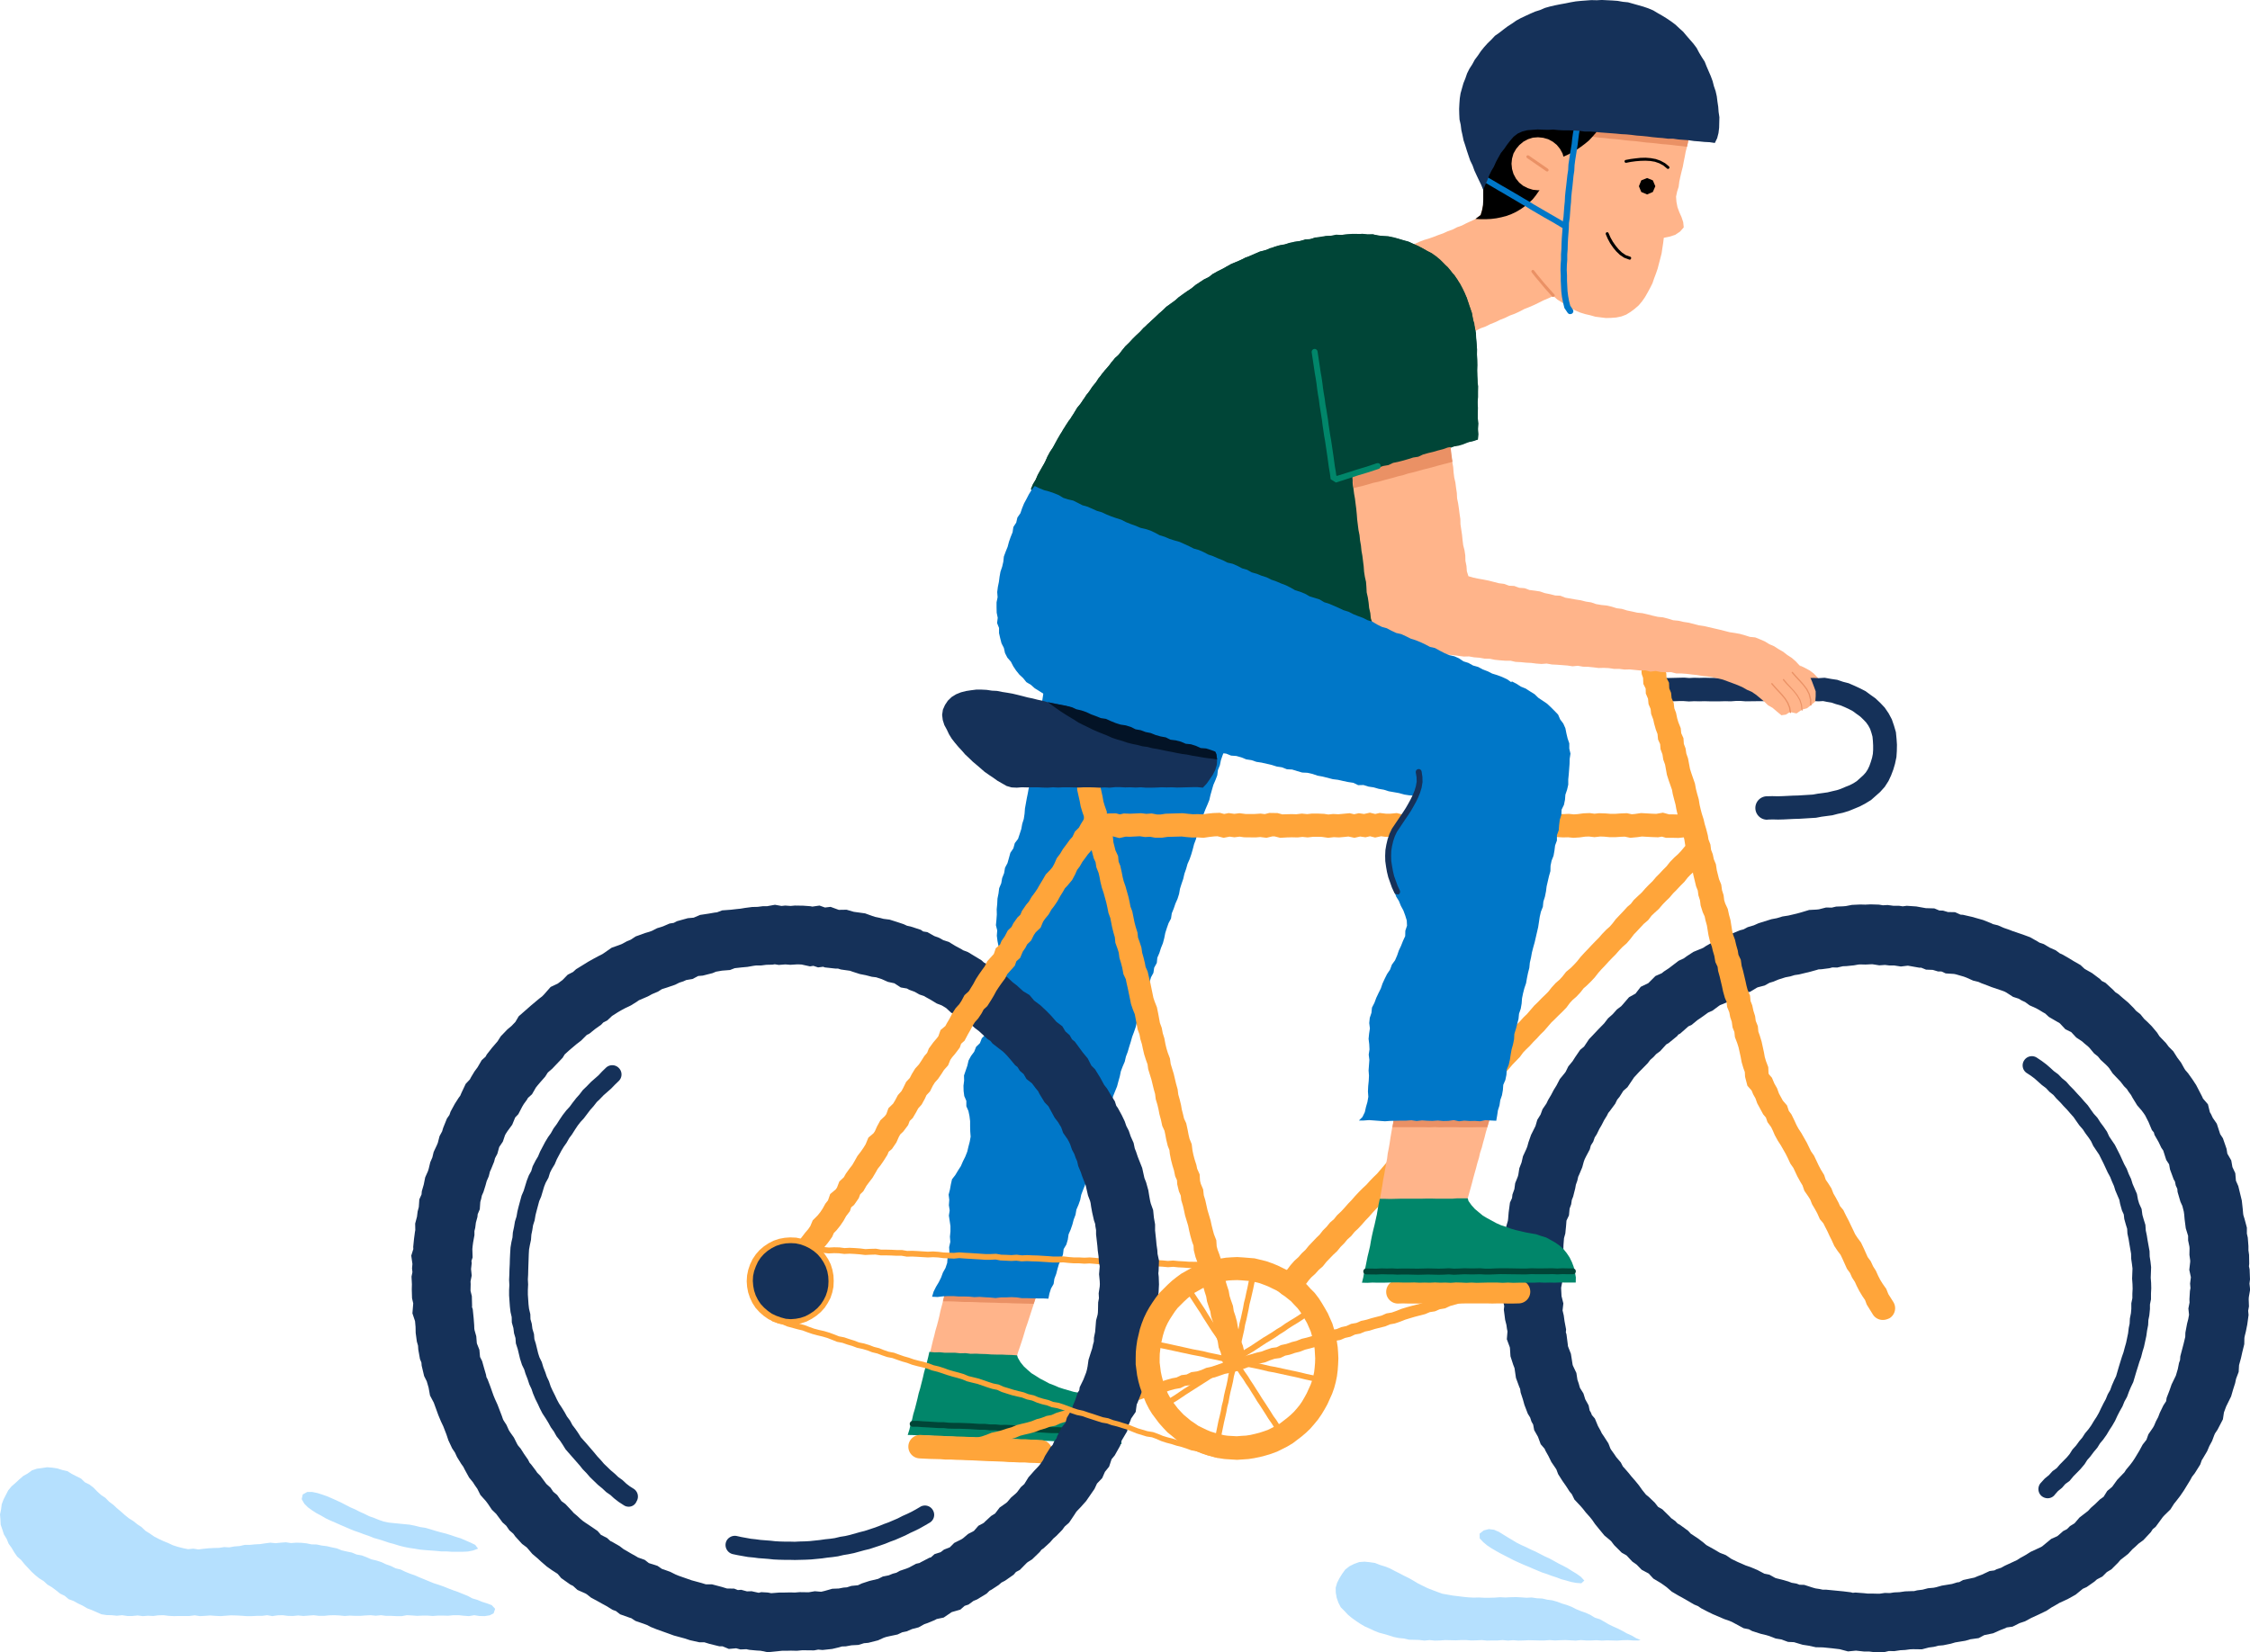
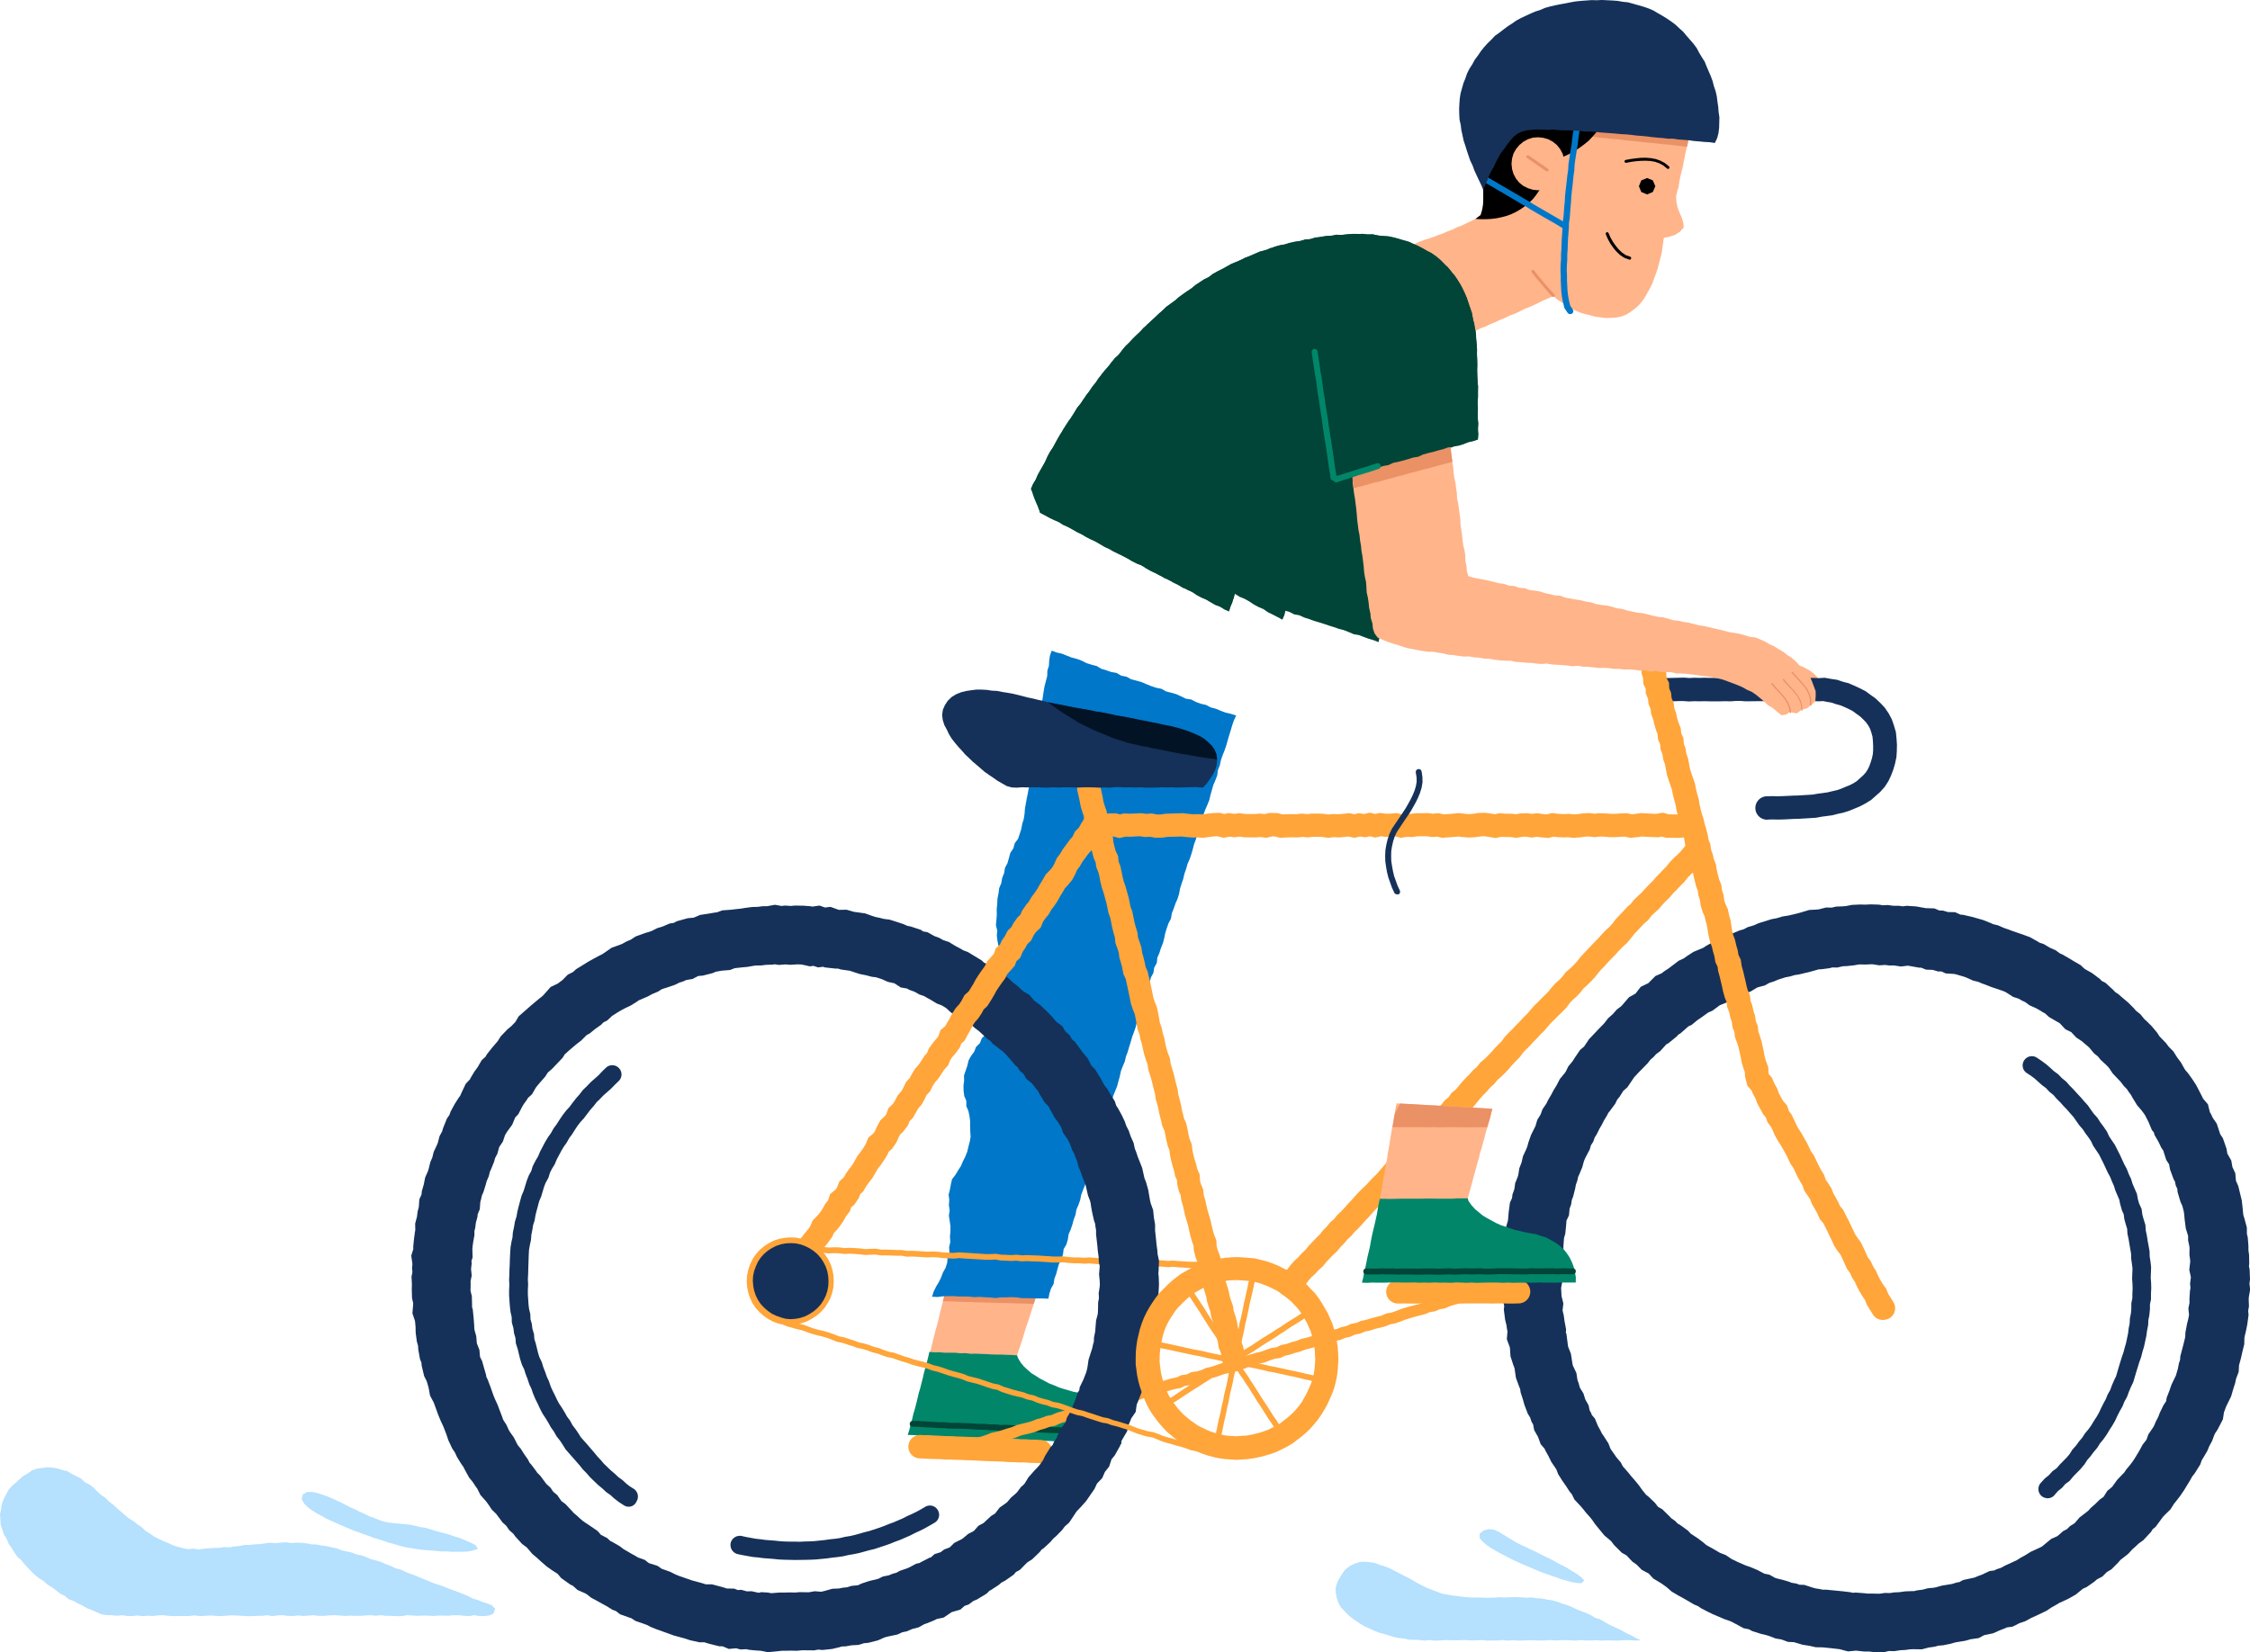
<svg xmlns="http://www.w3.org/2000/svg" viewBox="0 0 1727.2 1268.7">
  <path d="m377.5 1232.5 2.6 2.8-1.2 3.5-3 1.5-3.9.6-4-.1-4-.6-4 .7-4-.3-3.9-.4h-4l-4 .4-3.9-.1h-4l-4 .3-4-.3h-3.9l-4 .2-4-.3-4-.2-3.9.7h-4l-4-.2h-4l-3.9-.5-4 .4-4-.4-4 .2-3.9.3h-4l-4-.2-4 .3-3.9-.4-4-.2-4 .1-3.9.4h-4l-4-.5-4 .3-3.9.3-4-.4-4 .4-4-.1-3.9-.5-4 .1-4 .6-3.9-.7-4 .5h-4l-4 .2h-4l-3.9-.3-4-.2-4-.1-4 .3-3.9.3-4-.2-4-.3-4 .3-3.9.2-4-.6-4 .5h-8l-3.9.1-4-.2-4-.5-4 .1-3.9.5-4-.2-4 .3-4-.5-4 .4h-3.9l-4-.6-4 .4-4-.4-3.9-.1-3.9-.6-3.7-1.6-3.6-1.6-3.7-1.4-3.4-2-3.6-1.7-3.4-1.9-3.8-1.4-3.1-2.6-3.5-1.7-3.1-2.5-3.2-2.4-3.4-2-2.9-2.7-3.4-2.1-3.1-2.5-2.9-2.7-2.7-2.9-2.7-2.9-2.5-3.1-3-2.6-2.3-3.3-2-3.4-2.3-3.2-1.5-3.7-2.1-3.4-1.2-3.7-1.3-3.8-.2-4-.3-3.9.8-3.9.5-3.9 1.4-3.7 1.8-3.5 1.8-3.5 2.6-3.1 3-2.6 2.9-2.7 3-2.6 3.4-1.9 3.3-2.4 3.8-1.3 3.9-.5 3.9-.6 4 .3 3.9.6 3.8 1.2 3.9.9 3.4 2.1 3.5 1.8 3.6 1.8 2.9 2.8 3.6 1.8 3.1 2.4 2.8 2.9 3 2.7 3.3 2.2 2.8 2.9 3.2 2.4 2.9 2.7 3 2.5 3 2.7 3.1 2.5 3.4 2.1 3.1 2.5 3.3 2.2 2.9 2.8 3.4 2.1 3.3 2.3 3.5 1.8 3.6 1.7 3.7 1.5 3.6 1.7 3.8 1.2 3.9 1 3.9.8 4-.4 4 .6 3.9-.5 4-.4 3.9-.2 4-.1 3.9-.6 4 .2 3.9-.7 4-.3 3.9-.9h3.9l4-.4 3.9-.2 4-.6 3.9-.5 4 .4 3.9-.4 4-.3 3.9.6 4-.3 4 .1 3.9.4 3.9.8 4 .1 3.8.8 4 .5 3.8.9 3.9.8 3.7 1.5 3.9.9 3.9.8 3.6 1.5 4 .7 3.7 1.4 3.6 1.6 3.9.9 3.8 1.2 3.6 1.7 3.7 1.3 3.6 1.8 3.9.9 3.5 1.7 3.7 1.5 3.8 1.3 3.6 1.6 3.7 1.5 3.6 1.5 3.7 1.5 3.8 1.2 3.7 1.3 3.7 1.5 3.7 1.4 3.7 1.3 3.7 1.5 3.7 1.5 3.5 1.9 3.8 1.1 3.6 1.5 3.8 1.2zm-67.5-44.8-3.9-1-3.8-1.2-3.8-1-3.8-1.3-3.8-1.2-3.9-1.1-3.7-1.5-3.8-1.3-3.7-1.4-3.8-1.3-3.7-1.5-3.7-1.6-3.7-1.6-3.6-1.6-3.7-1.6-3.6-1.7-3.4-2-3.6-1.9-3.4-2.2-3.2-2.3-2.8-2.8-2-3.5.8-3.6 3.4-1.9h3.9l3.9.8 3.8 1.2 3.7 1.3 3.7 1.6 3.6 1.6 3.6 1.7 3.5 1.8 3.5 1.8 3.7 1.6 3.5 1.8 3.6 1.6 3.6 1.8 3.7 1.3 3.7 1.5 3.8 1.3 3.9.8 3.9.4 4 .4 4.1.4 4 .4 4 .8 3.9 1 4 .6 3.9 1.1 3.9 1.2 3.9 1.1 4 1 3.9 1.2 3.8 1.3 3.9 1.2 3.7 1.6 3.7 1.6 3.7 1.8 2.2 2.9-3.8 1.4-4 .8-4.1.2h-8.3l-4.1-.3h-4.1l-4.1-.4-4.1-.3-4.1-.3-4.1-.4-4.1-.7-4.1-.6zm949.4 71.6-1.8.3h-4l-4-.3-4 .1-4 .3-4-.1-4-.1-4 .2-4-.3-4 .2h-4l-4-.3-4 .4-4-.2-4-.2-4 .1-4 .2-4-.3-4.1.3h-4l-4-.1-4-.1-4 .2-4 .1-4-.3-4 .3-4-.4-4 .3h-4.1l-4 .1-4-.4-4 .2-4 .1-4-.3h-4l-4 .2-4-.1-4-.1-4 .3-4 .1-4-.4-4 .4-4-.5-3.9-.1-4-.1-3.8-.9-4-.4-3.9-.8-3.7-1.2-3.8-1.1-3.8-1-3.7-1.5-3.6-1.7-3.6-1.6-3.4-2-3.3-2.2-3.2-2.3-3-2.5-2.7-2.9-2.8-2.8-1.8-3.5-1.3-3.7-.7-3.9-.1-3.9 1.1-3.8 1.8-3.5 2.1-3.4 2.4-3.3 3.2-2.5 3.6-1.8 3.9-1.4 4.1-.3 4 .4 4 .6 3.8 1.5 3.9 1.2 3.8 1.5 3.6 1.9 3.6 1.8 3.6 1.9 3.7 1.8 3.5 2 3.5 2.1 3.6 1.8 3.7 1.8 3.8 1.5 3.7 1.4 3.9 1.4 4 .7 3.9.7 4.1.5 4 .5 4 .4 4 .2 4.1-.1 4 .2h4.1l4-.1 4.1-.3 4.1.2 4-.2 4.1-.1 4 .2 4.1.3 4-.2 4 .6 4.1.2 3.9.9 3.9.5 3.8 1.1 3.7 1.4 3.7 1.1 3.6 1.4 3.5 1.8 3.7 1.5 3.7 1.3 3.5 1.6 3.4 2.1 3.8 1.2 3.4 1.9 3.4 2 3.5 1.7 3.6 1.6 3.5 1.8 3.4 1.9 3.6 1.6 3.4 2zm-43.2-45.7-2.3 2.1-3.9-.3-3.8-.7-3.8-1.1-3.8-1-3.7-1.4-3.7-1.2-3.7-1.4-3.7-1.2-3.6-1.5-3.6-1.5-3.7-1.6-3.6-1.5-3.6-1.6-3.5-1.6-3.5-1.8-3.5-1.8-3.5-1.8-3.4-1.9-3.4-2-3.3-2.2-3-2.5-2.7-2.9-.1-3.6 3.2-2.5 3.9-1 4 .5 3.7 1.6 3.4 2.1 3.4 2.1 3.5 2.1 3.5 2.1 3.6 1.8 3.6 1.6 3.6 1.8 3.6 1.6 3.5 1.8 3.5 1.8 3.7 1.7 3.5 1.9 3.4 1.9 3.6 1.8 3.5 1.9 3.3 2.1 3.5 2.1 3.2 2.3z" fill="#b5e0fe" />
  <path d="m802.7 972.7-1 3.6-1.2 3.5-1.2 3.5-1.1 3.6-1.2 3.5-1.1 3.6-1.2 3.6-1.1 3.6-1.2 3.6-1.2 3.7-1.2 3.7-1.2 3.7-1.3 3.7-1.1 3.7-1.1 3.7-1.2 3.7-1.2 3.6-1.3 3.7-1.1 3.8-1.1 3.6-1.4 3.7-1 3.7-1.3 3.7h-3.9l-3.8-.1-3.9-.1h-3.9l-3.9-.1h-7.8l-3.8-.1-3.9-.2-3.9.1-3.9-.1-3.9-.1-3.9-.1-3.9-.1-3.8.1-3.9-.1h-3.9l.8-3.8 1-3.8.9-3.8 1-3.7 1-3.7.9-3.8.9-3.8 1-3.7.9-3.8 1.1-3.7 1-3.8.9-3.7.8-3.8 1-3.8 1-3.8 1.2-4.4 1-4.5 1.1-4.4 1-4.1 1.1-4.1 1.1-4.1.9-4.1 1.1-4.1 3.9.3 3.9.4 3.9.5 3.9.4 3.9.4 3.9.4 3.9.4 3.9.4 3.9.4 3.9.6 3.9.3 4 .4 3.9.4 3.9.4 3.9.4 3.9.5 3.9.3z" fill="#ffb48a" />
  <path d="m727.2 985.8.1-.2 3.9-.2 4-.2 3.9-.1 3.9-.2 3.9-.2 3.9-.1 3.9-.2 3.9-.1 3.9-.2 3.9-.2 3.9-.1 3.9-.1 3.9-.4h3.9l4-.2 3.9-.2 3.9-.2 3.9-.2.5 4.4-1.2 3.5-1.1 3.6-1.2 3.6-1.2 3.5-4-.1-4.1-.1-4.1-.1-4.1-.1-4.1-.2h-4.1l-4.1-.2-4.1-.1-4.1-.1-4.1-.1-4.1-.2-4.1-.1h-4.1l-4.1-.2-4.1-.2-4.1-.1h-4.2l1.1-4.5 1.2-4.5z" fill="#ea9165" />
  <path d="m807.3 499.6-1.3 3.7-.6 3.9-.2 4-1.2 3.8-.1 4-1 3.9-1 3.8-.7 3.9-.6 4-.6 3.9-.8 3.9-.1 4-1 3.8v4.1l-.9 3.9-.5 3.9-.4 3.9-1.2 3.9-.1 4-1.3 3.8-.4 4-.7 3.9v4l-1 3.9-.2 3.9-.7 3.9-1 3.9-.7 3.9-.8 3.9-.7 3.9-.7 3.9-.3 4-.6 4-1.2 3.8-.7 3.9-1.2 3.7-1.3 3.9-2.5 3.3-1.1 4-2.3 3.4-1.1 4-1.1 3.9-1.9 3.6-.7 4.1-1.5 3.8-.7 4-1.6 3.8-.5 4-.8 4-.2 4.1-.4 4.1.1 4-.3 4.1-.4 4.1 1 4-.3 4.1.5 4 .8 4 1.5 3.9 1.2 3.9 1.2 3.8 1 3.9.3 4 .6 3.9.3 4.1-.8 3.9-.8 3.9-.6 3.9-1.3 3.8-.6 4-1.6 3.7-1.9 3.5-1.7 3.6-2.9 2.9-1.9 3.6-1.9 3.5-2.9 2.9-1.5 3.8-2.9 2.8-1.5 3.8-2.4 3.2-1.9 3.5-.9 3.9-1.3 3.8-1.3 3.8.1 3.9-.5 4 .1 4 .5 3.9 1.6 3.7v4.1l1.6 3.7.8 3.8.5 4v4l.1 3.9.3 4-.7 3.9-1 3.8-.9 3.8-1.5 3.8-1.8 3.6-1.6 3.7-2.2 3.4-2.1 3.5-2.5 3.2-.9 4-.7 3.9-1 3.9.5 4-.3 4.1.6 4-.6 4 .6 4 .6 4.1v4l-.4 4.1.3 4-.9 4 .2 4.2-1.4 3.8-.3 4.1-1.3 3.9-2 3.6-1.4 3.8-1.8 3.6-2.1 3.5-1.8 3.6-1.2 4 4.2.2 4-.5 4.1-.2h4l4.1.3h4l4.1.1 4 .4 4.1-.2 4 .3 4.1.2 4 .4 4.1-.5h4l4.1-.2 4.1.2 4 .6h4l4.1.1 4.1.1h4l4.1.2.8-4 1.2-3.8 2-3.5.6-4 1.4-3.7 1-3.9 1.1-3.8 1.9-3.6 1.2-3.8.5-4 2.1-3.5 1.1-3.8.6-4 1.6-3.7 1.3-3.8 1-3.8 1.4-3.7.7-4 1.6-3.7 1.3-3.7.8-4 1.4-3.7 1.5-3.7 1.1-3.8.8-4 1.7-3.6 1-3.8 1.7-3.7.8-3.9 1.3-3.8 1.6-3.6 1.3-3.8.4-4.1 1.8-3.6 1-3.8 1-3.9 1.1-3.8 1.3-3.8 1.3-3.7 1.5-3.8.9-3.9 1.5-3.7 1.5-3.7 1-3.8 1.1-3.9.8-3.9 1.4-3.7 1.6-3.7.9-3.9 1.4-3.7 1.1-3.8 1.2-3.8 1.1-3.9 1.4-3.7 1.3-3.8.9-3.9 1.5-3.7 1.6-3.7 1-3.8.7-4 1.3-3.7 1.4-3.8 1.6-3.6.6-4 1.1-3.9 1.9-3.5.6-4 2-3.6.4-4 1.6-3.7 1.2-3.8 1.5-3.7 1-3.8.8-4 1.2-3.8 1.3-3.7 1.9-3.6.6-4 1.5-3.7 1.3-3.8 1.6-3.6 1.2-3.8.7-4 1.2-3.8 1.3-3.8.9-3.9 1.3-3.7 1.1-3.9 1.6-3.6 1.3-3.8 1.1-3.8 1-3.9 1.4-3.7 1-3.9 2-3.6 1.2-3.8 1.2-3.7.4-4.1 1.4-3.7 1.6-3.7 1.5-3.7.9-3.9 1.1-3.9 1.1-3.8 1.6-3.7 1.4-3.7.5-4 1.5-3.7.8-3.9 1.3-3.8 1.5-3.7 1.3-3.8 1.1-3.9 1.1-3.8 1.2-3.8 1.1-3.8 1.3-3.8 1.8-3.9-4.1-1.3-4-.9-3.7-1.4-3.8-1.6-3.9-1-3.6-1.9-4-.9-3.8-1.4-3.6-1.9-4.1-.6-3.7-1.8-3.7-1.7-3.9-1.1-3.9-1-3.6-2-4-.8-3.9-1.3-3.7-1.5-3.8-1.6-3.9-1.1-3.9-1-3.6-2-4.1-.8-3.5-2.1-4.1-.7-3.8-1.3-3.9-1.2-3.5-2.1-3.9-1-3.9-1.2-3.7-1.9-3.8-1.4-3.9-1-3.8-1.5-3.8-1.5-4-.9z" fill="#0077c8" />
  <path d="m713.4 1038-.9 4.1-1 4-1.1 3.9-1.1 4-.9 4-1 3.9-1 4-1.2 4-.9 4-1 4-1 3.9-1.2 4-.9 4-1.2 3.9-.9 4-1.3 4.1 4.1.1 4 .2 4 .1 4 .1 4 .3 4 .3h4l4 .2 4 .2 4 .2 4 .2h4l4 .2 4 .2 4 .3 4 .2 4 .2 4 .2 4 .1 4 .1h4l4 .3 4 .3h4l4 .2 3.9.4h4.1l3.9.2 4 .2 4 .2 4 .2 4 .2h4l4 .4 4 .1h4l4 .3 4 .1 4.1.2 4 .1 4 .4v-4.2l-.1-4-.9-4-1.3-3.7-1.6-3.8-2.2-3.3-2.3-3.3-2.8-2.9-3.1-2.6-3.4-2.1-3.6-1.9-3.7-1.6-3.9-1.1-3.8-1.1-4-.7-3.8-1.1-3.8-1.1-3.7-1.2-3.7-1.6-3.7-1.4-3.5-1.9-3.5-1.8-3.3-2.1-3.4-2.1-3-2.6-2.9-2.7-2.5-3.1-2-3.4-.6-1.9-4-.3-4-.1-3.9-.2h-4l-3.9-.1-4-.3-3.9-.1-4-.2-3.9.1-4-.5-4 .1-3.9-.4h-7.9l-4-.4-3.9.1z" fill="#01866a" />
  <path d="m859.1 1102.7s-.1 0 0 0l-4.2-.1-3.9-.4-3.9-.1-4-.3-4-.1-4-.3-7.8-.3h-4.1l-3.9-.4-3.9-.1-4-.2h-4l-11.8-.7h-4l-4-.3-4-.4-3.9-.1-7.9-.4-4 .1-4-.4h-4.1l-3.8-.4h-3.9l-8-.5-7.9-.3h-3.9l-4.2-.1-3.8-.4h-3.9l-8-.5-3.9-.2-4-.3h-3.9c-1.2 0-2.2-1-2.2-2.2s1-2.3 2.2-2.3h4.1l4.1.3 3.9.2 7.9.5h4l4 .4 3.9.1h3.9l8 .3 7.9.5h4l4 .4h4.1l3.8.4 3.9-.1 8 .4 4.1.1 4 .4 3.8.2h4l11.9.7h3.9l4 .2 4.1.1 3.9.4h3.9l8 .3 4 .3 3.9.1 4.1.3 4 .1 3.9.4 3.9.1c1.2 0 2.2 1.1 2.2 2.3-.3 1.3-1.3 2.3-2.5 2.3z" fill="#004537" />
  <path d="m1381.7 511 3.8 1.8 3.7 2 3.3 2.5 2.9 3.1 1.7 3.8-.4 4.3-3.3 2.7-1.9-3.4-2-3.3-1.9-3.4-1.9-3.4-2-3.4z" fill="#ffb48a" />
  <path d="m799 1123.5h-.6l-3.8-.2-4.3-.1-3.7-.3h-4.3l-3.8-.2-4.4-.1-3.9-.3-7.8-.3-4.2-.1-11.9-.6-4.2-.1-3.9-.2-4.2-.1-3.8-.2h-4.4l-3.8-.3-3.8-.1-4.3-.1-4-.2-4-.2a9 9 0 0 1 -8.6-9.4 9 9 0 0 1 9.4-8.6l8 .4 4 .1 4.4.2 3.7.3h4.2l3.9.2 4.1.1 3.9.2 4.2.1 11.9.6 4.1.1 8.3.4 3.7.3 4.2.1 3.8.2h4.3l3.8.3 4.2.1 4 .2a9 9 0 0 1 8.4 9.5 8.7 8.7 0 0 1 -8.8 8.3z" fill="#ffa53a" />
  <path d="m747.1 1113.6c-2 0-3.8-1.3-4.3-3.3-.6-2.4.8-4.9 3.2-5.5l3.9-1 3.8-.9 3.5-1.2 4-1.6 4.2-.9 3.6-1 3.9-1.3 3.6-1 4-1.7 4-1 3.8-.9 3.5-1 4-1.6 3.7-1 3.9-1.5 3.8-.7 3.8-1.7 4.4-1.3 3.7-.6 3.3-1 3.8-1.7 4.2-1 4-1.1 3.5-.8 3.7-1.7 4.2-1 3.7-1.1 3.8-1 7.8-2.6 3.7-.9 3.9-1.3 3.6-1 4-1.6 4.1-.6 3.8-1.4 3.6-.9 3.7-1.4 4-1.3 4.2-1.2 3.4-.6 3.8-1.8 4-.5 3.6-1.8 4.4-.6 3.2-1 3.9-1.7 4.1-.9 7.9-2.7 3.9-.8 3.6-.9 3.6-1.2 3.7-1.2 4-1.7 7.9-2.3 3.6-.8 3.7-1.4 4.2-1.4 3.7-.5 3.5-1.7 4.2-.9 4-1.4 3.6-.9 4-1.6 3.8-.9 3.9-1.1 3.6-.9 3.9-1.6 8.2-2.4 3.5-.6 3.6-1.5 3.8-.8 3.7-1.7 4-.7 3.7-1.6 4.2-.9 3.9-1.2 7.4-1.9 3.9-1.7 4.1-.7 3.4-1.2 4-1.6 3.9-1.2 4-1.1 7.4-1.9 3.9-1.7 4-.7 3.7-1.6 3.9-.7 3.5-1.6 4.2-1.2 3.7-1.1 3.7-1.3c2.4-.8 4.9.5 5.7 2.8.8 2.4-.5 4.9-2.8 5.7l-4 1.3-7.4 2.1-3.9 1.8-4.1.7-3.7 1.6-3.9.6-3.5 1.5-8.1 2.1-3.7 1.1-3.6 1.1-3.8 1.5-4.1 1.4-3.8.7-3.5 1.5-8 2-4.1 1.3-3.5.7-3.8 1.6-3.9.7-3.6 1.7-4 .9-3.8 1.6-4.2.7-7.2 2.1-4.1 1.6-3.8 1-4 1.1-3.6.9-4.1 1.6-3.7.9-4.1 1.4-3.4.7-3.8 1.8-4.3.6-3.3 1.1-3.9 1.6-4.1.9-7.3 2.1-3.9 1.6-3.8 1.2-4.1 1.4-4.1 1-3.7.7-7.8 2.7-3.5.7-3.7 1.6-4.2 1.4-3.7.5-3.7 1.8-4 .5-3.5 1.7-4.4.8-3.6 1-3.6 1.2-4.1 1.5-3.7.9-4 1.4-3.9.6-3.8 1.5-3.7 1-4 1.4-3.7.9-7.7 2.6-3.9 1-4 1.2-3.5.8-3.7 1.7-4.3 1-3.9 1.1-3.5.9-3.8 1.7-4.5 1.3-3.7.6-3.2 1-3.9 1.8-4.1.8-3.8 1.4-3.6 1-4 1.6-4 1.1-3.9.9-3.5.9-4 1.7-3.7 1-4 1.3-4.1 1.1-3.6.7-3.6 1.4-4.2 1.4-3.9.9-3.8 1c-.4.7-.8.7-1.2.7zm185.6-139.4h-.1l-4-.2h-4.1l-3.9-.3-8.1-.1-4-.3-4.1-.2-3.8-.4-4 .3-4.2-.4-3.9-.2-3.9-.3-4 .2-4.4-.2-3.9-.6-3.8-.2-4.1.3-4.1-.5h-3.9l-4-.2-4 .1-4.1-.2-4.1-.4-3.8-.3-4 .2-4.1-.3h-4.1l-4.1-.3-3.8-.4-3.9.1h-4.3l-4-.3-7.9-.5-4-.1-3.9-.2-4.1.2-4-.5-3.9.2-4.1-.2-4.3-.2-3.7-.7-3.9.2h-4.1l-4.1-.3-11.9-.7-3.9-.3-4 .4-8.3-.4-3.9-.5-3.8-.2-4 .2-8.1-.5-3.9-.2-4.2.1-4-.7h-3.9l-4.1-.2-3.9-.1h-4.2l-4-.6-3.8.1-4.1.2-4.2-.5-3.9-.3-3.8-.2-4.1.2-4.1-.5-3.8-.1-4.1.2-4-.4-4 .1-4.1-.2a2.2 2.2 0 0 1 -2.1-2.4 2.2 2.2 0 0 1 2.4-2.1l3.9.2 4.1-.1 4 .4 3.9-.2 4.3.1 3.8.5 3.9-.2 4.1.2 4.1.3 3.9.5 3.8-.2 4.3-.1 4 .7h3.8l4.1.1 4 .2h4.1l4 .7 3.9-.1 4.1.2 7.9.5 4-.2 4.2.3 3.9.5 7.8.3 4.1-.4 4.2.3 4 .2 12 .8h3.9l4.2-.2 4.1.7 3.8.1 3.9.2 4.1-.3 4 .5 3.9-.2 4.1.2 4 .1 8.1.5 3.9.3h3.9l4.1-.1 4.1.5 3.9.3h4.1l3.9.2 4-.2 4.1.3 4 .4 3.8.2 4-.1 4 .2h4.1l3.9.5 3.9-.3 4.4.2 3.9.6 3.8.1 4.1-.3 4.1.3 4 .2 3.9.4 4-.3 4.1.4 4 .2 4 .3 8.1.1 3.9.3h4.1l4 .2c1.2.1 2.2 1.1 2.1 2.4.1 1.5-.9 2.4-2.1 2.4z" fill="#ffa53a" />
  <path d="m589.3 1268.6-5.4-1.1-3.3-.2-5.3-.5-2.4-.5-4.5.2-3.3-.9-5.6.5-4.8-2h-2.4l-7.7-1.9-3.9-1.2h-3.8l-7.2-1.6-4.3-1.4-8.1-2.2-4.4-1.6-8.7-3.1-4.5-1.8-3.1-1.6-2.4-.9-6.4-2.2-3.2-2.1-1.3-.4-7.3-2.6-3.2-2.5-2.5-.9-4.9-3-3.5-1.9-3.2-1.8-5-2.7-3.3-2.6-1-.6-6.1-2.7-3.4-3.1-2.2-1.1-6.9-4.9-2.6-3.1-.5-.4-3.9-2.5-4.1-2.9-4.5-3.9-2.6-2.4-4-3.4-3.4-4-.9-1-3.5-2.6-5.2-5.7-1.5-2.1-3.1-2.7-2.4-3.5-2.8-2.5-4.9-6.6-3.3-3.2-3.1-4.6-1.5-2-4.2-4.7-2.4-4.8-1.9-2.7-1.4-2.2-3-3.7-3.4-6.2-1-2-1.7-2.4-3.2-5.2-1.5-3.3-2.2-3.3-2.9-6.2-1.5-4.5-2.4-6.2-1.8-3.8-2-4.8-3.5-9.6-2.9-5.5-1.1-6.1-1.4-4.8-2-4-1.9-8-.2-2.4-1.1-2.7-1.3-7.3-.2-3-.9-3.1-.9-6.7-.1-4.6-.4-4.4-2-6 .6-7.4v-.3l-.9-3.9-.2-6.9.1-3.8-.3-5.9.7-3.4-.3-2.9.3-3.4-.9-6.4 1.6-5.1-.1-1.6.6-6 .7-5.3.3-1.7-.1-4.9 1.4-5.3.5-4 .9-3.4.4-5.9 1.7-3.8.2-2.4 1.5-5.2 1.1-5.5 2.1-4.7.6-1.9 1.2-5 1.6-3.7 1-4.2 2.4-5.1.8-1.9 1.3-5.1 2-3.7.8-2.7 2.9-7.2 1.9-2.7.9-2.6 3.2-5.9 3-4.7 1.2-1.6.9-2.1 3.3-7 3.2-3.4 1-1.9 2.6-4.3 2.3-3.1 3.2-5.5 2.9-2.6 1-1.8 4-5.1 4.3-5 2.4-3.8 5.1-5.3 3.1-2.6 3-3.1 2.6-4.4 5.5-4.8 3.5-3.1 6.8-5.7 2.1-1.6 1.4-1.4 5.2-5.9 5.5-2.6 2.1-1.6 1.5-1.1 4-4.1 4.1-2.1 2.3-2.1 5.2-3.2 4.2-2.6 4.1-2.3 4.3-2.3 2.4-1.2 1.8-1.2 5.3-3.7 5.9-2.1 2.2-.9 3.7-2 2.9-1.2 3.8-2.5 7.2-2.6 3.4-1 1.9-.7 3.9-2 4.5-1.4 5.1-2.2 3.2-.5 2.5-1.3 8.3-2.3 4.5-.4 4.9-2.1 6.6-1 4.6-.8 1.8-.2 4-1.5 6.7-.5 4.3-.5 3-.3 3.6-.6 5.4-.7 4.2-.1 3.9-.5h3.3l6.1-1.1 5 .9 2.9-.3 4.1.3 3.3-.3 6.4.1 5.5.4 1.5.3 5.5-.8 4.2 1.5 4.3-.5 6.3 2.3 6-.1 5.5 1.6 8.7 1.2 5.5 2 2.2.7 3.8.8 2.6.7 4.7.6 6 1.9 4.8 1.6 2.6 1.2 2.8.6 7.7 2.5 1.9 1.3 3.2.5 5.3 3 3.8 1.4 3.2 1.8 4.1 1.3 5.1 3.1 4.3 2.3 1.6 1 3.7 1.4 10.4 6.3 2.1 1.9 3.3 1.5 2.8 2.3 4.4 1.9 3.5 3.4 3.5 1.8 4.4 4.1 3 2.3 5.1 4.6 4.8 2.9 3.5 4.2.9.7 3.9 2.9 4.8 4.5 3.6 3.7 3.9 4.5 4.6 3.5 2.4 4 3.2 2.8 1.8 3.2 2.2 1.8 6.1 8.3 3.8 4.6 2.8 5.5 2.8 2.8 3.9 6.3 3.1 5.7 2.2 2.8 2.6 4.4 3.4 5.4 1.1 3.4 1.2 1.7 3 5.5 2.3 4.8 1.2 3.5 1.9 3.7 1.5 4.4 2.2 4.9.9 4.3 1 2.5 1.3 3.9 3.4 8.6 1.7 7.7 1.3 3.3 1.7 6.1.8 4.9.6 3.3.5 2 1.8 5 .6 5.9.9 5.1v4.7l.8 7.4.3 3.4.6 4.1.2 3.1 1.1 5.1-.3 7.9-.2 1.9.3 2.7.2 5.8-.3 6-.4 2.7.2 4.2-.8 4.7-.1 3.2-.3 5-.9 6.3-.9 3.2-.6 7.2-.7 3.4-.2 5-1.6 5.6-.9 4.6-1.7 4.8-.5 1.6-.4 3-1.3 5.9-1.4 5-3.7 9.5-.6 1.2-.8 5.8-3.5 5.1-.6 1.7-1.2 2.8-1.3 5.3-4.3 7.3-1 3.7-4.2 7.5-2.4 2.9-1.9 5.7-3.2 4-2.1 4.8-4 4.2-1.9 4.1-6.5 9.4-4.1 4.6-2.4 2.5-1 1.1-1.6 2.5-3.9 5.8-3.4 3-1.9 2.6-4.5 4.6-2.4 2.1-2.4 2.8-5 4.6-1.6 1.1-1.4 1.8-5.8 5.6-3.5 2.2-1 .9-4.9 5-3 1.6-1.8 2.1-6.6 4.6-2.7 1.4-2.2 1.9-5.5 3.6-1.5.8-2.2 2.2-7.4 4.5-2.7 1.1-3.8 2.8-3 1-3.3 2.9-6.6 1.9-.3.2-5.9 4-5.3 1.1-1.7.9-5.3 2.2-2.6.9-4.3 2.4-5 1.3-4.2 1.8-3.4.7-3.6 1.7-6.2 1.3-2.6.6-1.8.6-4.4 2-7.5 1.9-3.3.3-4.2 1.3-5.4.3-4.3.8-3 .1-2.4.7-5.1 1.2-7.4.8-3.3-.3-3.2.6-9-.1-4.1.4-4.6-.1-3.7.1h-3.2l-11 1.1zm-4.9-46.1 5.1.3 2.5.5 6.4-.5h3.8l4.5-.1 3.4.1 3.8-.3 6.9.1 4.7-.8 4.8.4.5-.1 2.1-.5 6-1.7 5-.2 3.6-.7 2.6-.2 3.5-1.1 5-.5 3-1.4 5.8-1.9 6.7-1.6 3.6-1.8 4.5-.9 3.2-1.3 2.7-.7 2.7-1.5 5-1.7 2-.8 5.4-2.9 2.7-.6.8-.5 6.7-3.5 1.2-.3 2.8-2.5 4.7-1.5 2.6-2 4.4-1.7 3.4-3.4 5.6-2.8 1.2-.8 3.9-3.3 4.4-2.3 3.5-4 4.1-2.2 1-1 4.5-4.2 3.2-2 3.5-4.6 5-3.5.9-.8 2.8-3.3 3.6-3.1 1.1-1.1 2.9-3.9 2.6-2.3.3-.5 2.9-4.7 4.6-5.2 2.5-2.6 1.5-1.7 2.6-3.7 1.5-3.2 4.2-6.7 1.7-1.8 1.1-2.6 1.8-2.4.6-1.8 3.8-7.1 2.5-3.1 1.1-3.9 3.9-6.5.6-2.5 1.9-4.5 2-5.9 1.1-1.6.3-2.3 2.9-6 2.1-5.4.6-2.2.5-2.5.7-5 2-6.3.8-2.4.7-3.2.6-2.1.1-3.1.9-4.4.7-8.7 1.2-4.5.2-1.6.1-2.5.1-5.3.6-3.2-.2-3.8.8-5.2.1-1.9-.1-2.2-.5-5.3.5-6.2-.6-2.8-.3-4.8-.6-4.4-.3-3.6-1-8.8v-3.3l-.5-2.8-.2-2-.9-2.6-1.4-6.2-.8-4.4-.4-2.8-.4-1.6-1.6-4.2-1.8-7.9-2.7-6.9-1-3-2-4.8-.8-3.6-1.1-2.5-1.1-3.1-1.8-3.4-1.4-4.1-.9-1.9-1.1-2-3.4-4.9-1.5-4.3-1-1.6-1.3-2.2-2.7-3.5-4.3-7.9-.5-.9-2.9-3-3.9-6.4-1.1-2.2-1.6-1.9-3.1-4.1-4.2-3.3-2.2-3.8-2.9-2.5-1.8-2.9-1.8-1.4-4-4.8-2.1-2.4-1.9-2-1.5-1.4-2.9-2.2-5-3.9-1.6-2-2.1-1.3-6.7-6.2-3.3-2.5-1.5-1.4-3.7-1.9-2.3-2.2-3.1-1.3-3.4-2.9-4-1.9-3.9-3.6-3.3-2-3.9-1.5-4.6-2.8-3.8-2.1-1.3-.8-3.6-1.2-3.7-2.1-4.1-1.5-1.8-1-4.7-.8-4.9-3.2-5-1.1-4.7-2.1-4.3-1.4-3.3-.4-4.6-1.2-4.6-.9-5.9-1.9-1.6-.6-7.1-1-2.2-.7h-2l-8.1-.9-1.3-.5-3.9.5-3.6-1.2-2.6.4-6.4-1.4-1.7-.1h-2.3l-4.7.3-3.8-.3-5.1.4-3-.5-1.9.3-4.6.1-4 .5h-3.8l-2.2.3-4.5.8-4.4.4-5.4.6-3.6 1.4-6.2.5-4.6.8-2.6 1.1-7.5 1.9-3.5.3-4.4 2.3-4.8.8-2.2 1-3.1 1-3.2 1.6-6.1 2.1-4.1 1.3-3 1.9-4.5 1.9-3.3 1.8-5.8 2.5-1 .4-1.7 1.2-4.5 2.8-4.4 2.1-2.8 1.5-2.6 1.5-4.7 3-3.6 3.4-3.1 1.6-1.6 1.7-4.5 3.2-4.6 3.7-1.9.9-.6.6-3.8 3.8-3.9 3-5.4 4.6-3.3 3-1.6 2.6-8 8.4-3 2.6-.5.5-1.9 3-3.7 4.2-2.2 2.6-1.2 1.5-3 5.2-3.1 2.8-.8 1.4-2.4 3.3-1.2 2-3 5.8-2.4 2.5-2.3 5.6-3.6 4.9-1.3 2-.6 1.1-1.7 5-2.7 4-.1.2-1.4 5.1-1.8 3.4-.7 2.7-2.4 5.9-.8 1.7-.9 3.6-1.6 3.7-.9 3.3-1.6 5.1-1.2 2.7-.5 2.4-.7 2.5-.4 5.6-1.6 3.8-.2 2.1-1.2 4.4-.5 4-.6 2.4v3.2l-1 5.5-.4 3-.2 2.2.2 6.4-.9 2.7.2 1.7-.5 4.5.5 5-.9 4.5.1 2.1-.1 4.2v1l1 4 .2 7.6-.1.7.6 1.8.7 6.9.4 5.2.1 2.8.2 1.2 1.3 4.6.4 5 .1.6 1.9 4.8.5 5.5 1.6 3.2 1.6 5.7 1.4 4.8.3 1.8.9 1.7 2.1 5.5 2.4 6.8 1.1 2.7 2 4.4 3.3 8.6.9 2.6.5 1 2.2 3.4 1.8 4 1 1.6 2.9 4.1 2.4 4.8.7 1.2 2.1 2.5 2.6 4.1 3 4.3 1.2 2.4 1.2 1.3 3.7 4.9 1 1.5 2.4 2.4 4.6 6.2 3.2 2.9 2.1 3.1 3 2.5 3.3 4.7 3 2.2 4.9 5.2 1.5 1.7 2.5 2.1 2.6 2.4 1.9 1.6 2 1.4 3.6 2.4 5.7 3.9 2.6 3 4.7 2.4 2.5 2.3 1.3.6 5.9 3.4 3 2.3 2.3 1.3 3.2 1.9 4.3 2.4 1.3.8 5.1 1.8 3.2 2.5 6.6 2.1 3.5 2.4 1.3.4 5 1.8 4 2 2.4 1 10 3.5 7.7 2.1 2.9.9.6.1h4.4l7.6 2 3.9 1.2 5.6.1 2.8 1.1 2.6-.2 4.4 1.2 3.6-.1 5.4 1.2z" fill="#153159" />
-   <path d="m610.2 1197.8-4.2-.1h-3.8l-4.2-.1-4.2-.2-3.7-.4-3.7-.3-4.2-.3-3.7-.5-4.3-.4-7.9-1.4-3.8-.8c-3.8-.9-6.2-4.7-5.4-8.5s4.7-6.2 8.5-5.4l3.6.8 7.2 1.3 3.7.4 3.7.5 7.7.6 3.6.4 3.5.2 3.6.1h3.9l3.9.1 4-.2 3.9-.1 3.7-.2 7.6-.8 4.2-.6 3.9-.4 3.5-.5 4.2-1 3.8-.6 3.5-.8 7.8-2.2 3.6-.9 7.3-2.4 3.6-1.3 3.9-1.6 3.6-1.3 7-3 3.7-1.9 3.6-1.6 3.3-1.6 3.3-1.8 3.4-2a7 7 0 0 1 9.7 2.5 7 7 0 0 1 -2.5 9.7l-3.6 2.1-3.9 2.2-3.8 1.9-3.5 1.6-3.9 2-7.8 3.4-3.6 1.3-3.9 1.6-4 1.4-8.2 2.7-3.8.9-8 2.2-4.4.9-3.7.6-4.3 1-4.3.6-3.8.4-4.2.6-8.3.8-4.3.2-3.9.1zm-127.5-40.9c-1.3 0-2.6-.3-3.8-1.1l-4-2.6-3.6-2.8-2.6-2.4-3.3-2.3-3.1-2.9-3.3-2.7-6.1-5.9-2.5-2.9-3.1-3.2-2.4-3-10.7-12.2-2.3-3.7-2-3-2.7-3.4-2-3.6-2.3-3.2-2.1-3.8-1.9-3.1-2.5-3.8-2-3.9-1.6-3.5-1.9-3.8-1.8-4.3-1.1-3.3-1.7-3.6-1.3-4-1.6-4.1-1-3.3-1.7-3.5-1.5-4.7-1.8-7.5-1.4-4.3-.3-4.1-1.1-3.7-.5-4-1.2-4.2-.1-4.2-.9-3.9-.5-4.3-.6-8.4v-4.2l.2-3.8-.2-4 .2-4.2.1-4 .2-3.9.1-3.9.2-4.2.3-4.7.7-4.2.8-3.4.3-3.9.9-4.2.7-4.2 1.2-3.8.7-4 1-4 2.2-8.1 1.6-3.7 2.4-7.8 1.6-4.1 1.8-3.2 1.1-3.7 2.3-4.5 1.8-3 1.6-3.8 3.9-7.4 2.3-3.8 2.1-2.9 2-3.6 2.5-3.4 2.1-3.3 2.5-3.7 2.8-3.6 2.5-2.7 2.2-3 2.8-3.6 2.5-2.8 2.6-3.4 3.2-3.1 3.1-3.2 5.7-5 2.8-3 2.9-2.8a7 7 0 0 1 10 .2 7 7 0 0 1 -.2 10l-2.7 2.6-3.1 3.2-5.8 5.1-2.7 2.8-2.5 2.4-2.5 3.2-2.5 2.8-2.2 2.9-2.8 3.7-2.5 2.7-2.1 2.7-2 3-2.4 3.8-2.1 2.8-2.1 3.7-2.2 3.1-1.8 3-3.5 6.6-1.6 3.8-2.2 3.6-1.4 2.8-1.2 3.9-2.1 3.8-1.2 3-2.3 7.7-1.5 3.5-1.9 7.1-.9 3.5-.7 4.1-1.2 3.8-.6 3.8-.7 3.4-.3 4-.9 4.2-.6 3.3-.2 3.5-.4 11.7-.1 4.1-.2 3.5.2 3.9-.2 4.2v3.6l.5 7.5.4 3.4 1 4.2.1 3.8 1 3.5.5 3.9 1.2 4 .3 3.9 1.1 3.5 1.8 7.4 1 3.1 1.8 3.7 1.2 4 1.5 3.8 1.1 3.3 1.7 3.6 1.3 3.9 1.4 3.1 1.8 3.6 1.6 3.4 1.6 3 2.2 3.3 2.2 3.6 1.7 3.1 2.4 3.2 1.8 3.4 2.3 3 2.4 3.5 1.8 2.9 4.9 5.5 5.4 6.3 2.3 2.8 2.7 2.9 2.4 2.8 5.3 5.1 3.2 2.7 2.5 2.4 3.2 2.3 3 2.8 2.6 2 3 1.9a7.1 7.1 0 0 1 2.2 9.8 6.4 6.4 0 0 1 -5.9 4zm1089.2-6.5c-1.7 0-3.4-.6-4.8-1.8a7.1 7.1 0 0 1 -.5-10l3.1-3.4 3.1-2.5 2.8-3.1 3.2-2.3 2.4-2.8 5.4-5.5 2.1-2.5 2.2-3.5 2.8-3.1 2.4-3.3 2.3-2.7 2.2-3.4 2.7-3.2 2-2.8 2.1-3.5 2.1-3.2 1.7-3 1.7-3.6 1.9-3.8 1.7-3.1 1.5-3.7 1.9-3.3 1.3-3.6 1.7-3.9 1.5-3.1 2.1-7.2 2.4-7.8 1.2-3.4 1-3.8 1-3.5 1.5-7.2.5-4.1.7-3.4.2-3.9.8-4.1.3-3.3v-4.3l.8-3.9v-3.4l.2-3.9-.1-3.5-.3-4.2.3-7.8-.4-3.3-.6-4.2-.1-3.9-1.3-7.5-.6-3.7-.9-4.2-.2-3.7-1-3.2-1.2-4.3-.4-3.5-1.4-3.1-1.4-5-.6-3.1-3.1-7.3-1-3.3-1.6-3.6-1.3-3.3-1.9-3.5-3.3-7.1-3.3-6.6-4.5-6.7-1.7-3.6-1.8-2.7-2.6-3.5-1.9-2.9-2.7-3.1-2.4-3.4-2-2.9-2.5-2.8-2.5-2.9-2.7-2.8-2.5-2.8-3.1-3.1-2.2-2.6-3-2.4-2.6-2.8-3.3-2.5-2.9-2.6-2.7-2.4-2.8-2.1-3.2-2.1a7 7 0 0 1 -1.9-9.8 7 7 0 0 1 9.8-1.9l3.6 2.4 3.6 2.7 3.1 2.7 2.6 2.4 3.4 2.5 2.9 3 3.2 2.6 2.8 3.2 2.9 2.9 2.6 2.9 2.9 3.1 2.5 2.9 2.9 3.2 2.5 3.6 2.1 2.9 2.8 3.1 2.3 3.6 2.4 3.2 2.6 3.8 1.7 3.7 4.4 6.5 3.9 7.7 3.2 7 2 3.7 1.5 3.9 1.8 3.8 1.2 3.9 3.3 7.6.8 4.4.9 3 1.9 4.2.6 4.5.9 3.2 1.4 4.5.3 4.3.8 3.8.6 3.8 1.5 8.3.1 4.1.6 3.8.5 4.4-.3 8.1.3 3.9.1 4.2-.2 4v4.5l-.8 3.9v3.6l-.5 4.9-.7 3.4-.2 4-.8 4.1-.6 4.3-1.8 8.3-1.1 3.6-1.1 4.3-1.3 3.6-1.1 3.6-1.2 3.8-2.4 8.1-1.9 4-1.4 3.3-1.5 4.1-2 3.6-1.5 3.7-2.1 3.7-1.7 3.3-1.9 4.1-2.2 3.8-2.1 3.2-2.2 3.7-2.7 3.8-2.3 2.7-2.1 3.4-2.7 3.2-2.7 3.6-2.3 2.6-2.1 3.3-3.2 3.8-5.4 5.5-2.9 3.5-3.3 2.4-2.5 2.9-3.1 2.5-2.3 2.6a6.8 6.8 0 0 1 -5.6 2.9z" fill="#153159" />
+   <path d="m610.2 1197.8-4.2-.1l-4.2-.1-4.2-.2-3.7-.4-3.7-.3-4.2-.3-3.7-.5-4.3-.4-7.9-1.4-3.8-.8c-3.8-.9-6.2-4.7-5.4-8.5s4.7-6.2 8.5-5.4l3.6.8 7.2 1.3 3.7.4 3.7.5 7.7.6 3.6.4 3.5.2 3.6.1h3.9l3.9.1 4-.2 3.9-.1 3.7-.2 7.6-.8 4.2-.6 3.9-.4 3.5-.5 4.2-1 3.8-.6 3.5-.8 7.8-2.2 3.6-.9 7.3-2.4 3.6-1.3 3.9-1.6 3.6-1.3 7-3 3.7-1.9 3.6-1.6 3.3-1.6 3.3-1.8 3.4-2a7 7 0 0 1 9.7 2.5 7 7 0 0 1 -2.5 9.7l-3.6 2.1-3.9 2.2-3.8 1.9-3.5 1.6-3.9 2-7.8 3.4-3.6 1.3-3.9 1.6-4 1.4-8.2 2.7-3.8.9-8 2.2-4.4.9-3.7.6-4.3 1-4.3.6-3.8.4-4.2.6-8.3.8-4.3.2-3.9.1zm-127.5-40.9c-1.3 0-2.6-.3-3.8-1.1l-4-2.6-3.6-2.8-2.6-2.4-3.3-2.3-3.1-2.9-3.3-2.7-6.1-5.9-2.5-2.9-3.1-3.2-2.4-3-10.7-12.2-2.3-3.7-2-3-2.7-3.4-2-3.6-2.3-3.2-2.1-3.8-1.9-3.1-2.5-3.8-2-3.9-1.6-3.5-1.9-3.8-1.8-4.3-1.1-3.3-1.7-3.6-1.3-4-1.6-4.1-1-3.3-1.7-3.5-1.5-4.7-1.8-7.5-1.4-4.3-.3-4.1-1.1-3.7-.5-4-1.2-4.2-.1-4.2-.9-3.9-.5-4.3-.6-8.4v-4.2l.2-3.8-.2-4 .2-4.2.1-4 .2-3.9.1-3.9.2-4.2.3-4.7.7-4.2.8-3.4.3-3.9.9-4.2.7-4.2 1.2-3.8.7-4 1-4 2.2-8.1 1.6-3.7 2.4-7.8 1.6-4.1 1.8-3.2 1.1-3.7 2.3-4.5 1.8-3 1.6-3.8 3.9-7.4 2.3-3.8 2.1-2.9 2-3.6 2.5-3.4 2.1-3.3 2.5-3.7 2.8-3.6 2.5-2.7 2.2-3 2.8-3.6 2.5-2.8 2.6-3.4 3.2-3.1 3.1-3.2 5.7-5 2.8-3 2.9-2.8a7 7 0 0 1 10 .2 7 7 0 0 1 -.2 10l-2.7 2.6-3.1 3.2-5.8 5.1-2.7 2.8-2.5 2.4-2.5 3.2-2.5 2.8-2.2 2.9-2.8 3.7-2.5 2.7-2.1 2.7-2 3-2.4 3.8-2.1 2.8-2.1 3.7-2.2 3.1-1.8 3-3.5 6.6-1.6 3.8-2.2 3.6-1.4 2.8-1.2 3.9-2.1 3.8-1.2 3-2.3 7.7-1.5 3.5-1.9 7.1-.9 3.5-.7 4.1-1.2 3.8-.6 3.8-.7 3.4-.3 4-.9 4.2-.6 3.3-.2 3.5-.4 11.7-.1 4.1-.2 3.5.2 3.9-.2 4.2v3.6l.5 7.5.4 3.4 1 4.2.1 3.8 1 3.5.5 3.9 1.2 4 .3 3.9 1.1 3.5 1.8 7.4 1 3.1 1.8 3.7 1.2 4 1.5 3.8 1.1 3.3 1.7 3.6 1.3 3.9 1.4 3.1 1.8 3.6 1.6 3.4 1.6 3 2.2 3.3 2.2 3.6 1.7 3.1 2.4 3.2 1.8 3.4 2.3 3 2.4 3.5 1.8 2.9 4.9 5.5 5.4 6.3 2.3 2.8 2.7 2.9 2.4 2.8 5.3 5.1 3.2 2.7 2.5 2.4 3.2 2.3 3 2.8 2.6 2 3 1.9a7.1 7.1 0 0 1 2.2 9.8 6.4 6.4 0 0 1 -5.9 4zm1089.2-6.5c-1.7 0-3.4-.6-4.8-1.8a7.1 7.1 0 0 1 -.5-10l3.1-3.4 3.1-2.5 2.8-3.1 3.2-2.3 2.4-2.8 5.4-5.5 2.1-2.5 2.2-3.5 2.8-3.1 2.4-3.3 2.3-2.7 2.2-3.4 2.7-3.2 2-2.8 2.1-3.5 2.1-3.2 1.7-3 1.7-3.6 1.9-3.8 1.7-3.1 1.5-3.7 1.9-3.3 1.3-3.6 1.7-3.9 1.5-3.1 2.1-7.2 2.4-7.8 1.2-3.4 1-3.8 1-3.5 1.5-7.2.5-4.1.7-3.4.2-3.9.8-4.1.3-3.3v-4.3l.8-3.9v-3.4l.2-3.9-.1-3.5-.3-4.2.3-7.8-.4-3.3-.6-4.2-.1-3.9-1.3-7.5-.6-3.7-.9-4.2-.2-3.7-1-3.2-1.2-4.3-.4-3.5-1.4-3.1-1.4-5-.6-3.1-3.1-7.3-1-3.3-1.6-3.6-1.3-3.3-1.9-3.5-3.3-7.1-3.3-6.6-4.5-6.7-1.7-3.6-1.8-2.7-2.6-3.5-1.9-2.9-2.7-3.1-2.4-3.4-2-2.9-2.5-2.8-2.5-2.9-2.7-2.8-2.5-2.8-3.1-3.1-2.2-2.6-3-2.4-2.6-2.8-3.3-2.5-2.9-2.6-2.7-2.4-2.8-2.1-3.2-2.1a7 7 0 0 1 -1.9-9.8 7 7 0 0 1 9.8-1.9l3.6 2.4 3.6 2.7 3.1 2.7 2.6 2.4 3.4 2.5 2.9 3 3.2 2.6 2.8 3.2 2.9 2.9 2.6 2.9 2.9 3.1 2.5 2.9 2.9 3.2 2.5 3.6 2.1 2.9 2.8 3.1 2.3 3.6 2.4 3.2 2.6 3.8 1.7 3.7 4.4 6.5 3.9 7.7 3.2 7 2 3.7 1.5 3.9 1.8 3.8 1.2 3.9 3.3 7.6.8 4.4.9 3 1.9 4.2.6 4.5.9 3.2 1.4 4.5.3 4.3.8 3.8.6 3.8 1.5 8.3.1 4.1.6 3.8.5 4.4-.3 8.1.3 3.9.1 4.2-.2 4v4.5l-.8 3.9v3.6l-.5 4.9-.7 3.4-.2 4-.8 4.1-.6 4.3-1.8 8.3-1.1 3.6-1.1 4.3-1.3 3.6-1.1 3.6-1.2 3.8-2.4 8.1-1.9 4-1.4 3.3-1.5 4.1-2 3.6-1.5 3.7-2.1 3.7-1.7 3.3-1.9 4.1-2.2 3.8-2.1 3.2-2.2 3.7-2.7 3.8-2.3 2.7-2.1 3.4-2.7 3.2-2.7 3.6-2.3 2.6-2.1 3.3-3.2 3.8-5.4 5.5-2.9 3.5-3.3 2.4-2.5 2.9-3.1 2.5-2.3 2.6a6.8 6.8 0 0 1 -5.6 2.9z" fill="#153159" />
  <path d="m1445.8 1268.7-6.9-.1-3.9-.5h-3.9l-6.4-.7-6.1.6-6.4-1.7-5.9-.7-7-.7-5.4-.1-5.5-1.2-4.6-.7-6.7-2-4.5-.2-5.2-1.9-4.3-.7-4.9-1.9-2.3-.7-4.2-1-6.6-2.1-2.6-1.4-4-.8-6.3-3.4-2.6-1.4-2.1-.9-3.8-1.3-8.9-3.8-4.1-2-4.8-2.5-2.5-1.7-2.9-1.2-8.1-4.7-4-2.2-5.1-3-3.9-3.4-2.2-1.6-2.3-1.6-5.7-3.4-3.6-3.9-5.4-2.9-3.8-3.9-3.4-2.4-4.4-4.7-3.7-2.1-5.8-5.8-2.3-3-1.1-1-4.1-3.4-4.2-5.1-3-3.7-2.2-3.2-1.6-2-3.3-3.7-2.1-2.7-1.9-2.2-4.7-5-2-4.1-1.7-2-2.7-4.2-2.8-4-3.3-5.2-1.4-3.7-.8-1.2-3-4.4-2.2-4.5-2.3-4.1-.7-1.6-3-3.5-2.1-5.7-2.9-5.1-.8-4.3-1.3-2.3-1-3.1-1.8-2.9-2.6-6.8-1.2-4.3-1.7-5.2-.4-2.8-.7-1.6-2.5-6.8-1.1-7.5-1-2.6-2.1-6.5-.4-6.1-.1-.8-2.3-6.2.5-6-.4-2-.4-2.9-1-4-1-7.8.3-2.8-.5-2.2-.3-5.9-.3-5-.1-6.4.3-1.4-1.1-4.6 1.8-7.1v-.5l-.7-11.1 1.6-4.9.1-1.9.8-10.3 1.2-4.1.2-1.6.4-4.9 1-7.5 1.6-3.5.3-2.7 1.5-4.2.6-4.5 2-5 .4-1.4.8-5.1 1.7-4.4 1.1-4.8 2.5-5.4.8-2 .9-3.3 2-5.7 3.4-6.8 1.4-4.8 2.5-4 1.5-4.1 3-4.4 1.4-2.9 2.2-3.7 2-3.8 2.1-3.4 2.6-5 3.7-4.5.8-1.1 2-4.1 3.3-4 1.9-3 3.9-5.7 3-2.5 3.8-5.7 4-4.2 3.2-3.4 4.4-4.5 3-3.9 3.6-3.2 3.2-3.6 3.3-2.5 1-1.1 5-5.8 5-2.8 4-5.2 5.8-2.8.2-.2 5.3-5.3 4.8-2.1 1.6-1.3 3.8-2.5 2.5-1.9 5.1-3.9 3.9-1.8 2.2-1.6 5.2-3.4 7.5-3.1 2.1-1.4 5.3-3 3.5-1.5 5.4-3.1 3.8-.8 1.6-1 6.6-2.7 2.7-.7 3.2-1.7 4.7-1.4 3.6-1.6 9.9-3.1 4.2-.8 4.3-1.3 4.5-.7 6.4-1.5 3.3-.9 6.3-1.9 5.7-.3 1.8-.2 5.5-1.4 4.3.1 3.4-.8 5.3-.2 2.2-.2 4.6-.9 6.4-.3 3.9.1 4-.2 6.5.2 3 .5 3.6-.2 4.6.6h4.3l2.7.4 3.1-.4 7.3.5 7.3 1.3 6.6.2 3.8 1.6 2.9.1 3.7 1.1 5.5.1 4.2 1.9 1.8.1 7 1.6 8.5 2.4 6 2.4 1.7.8 3.7.9 4.6 2 3.8 1.3 3.1 1.2 7.7 2.6 5.4 2 5.7 3.2 1.6 1 3.3 1.1 4.5 2.7 4.7 2.1 3.1 2.3 2.4 1.1 5 2.9 3.1 1.9 5.4 3.1 3.1 2.9 1.2.7 4.6 2.6 6 4.5 1.4 1.5 2.8 1.4 6 5.5 1.6 1.7 2.3 1.5 3.9 3.4 3.6 3 4.3 4.3 1.8 2.1 3.3 2.6 3 3.7 2.3 2.1 3.5 3.5 4.1 4.9 1.8 2.8 5 5.2 2.1 2.8 3.5 3.5 3.1 4.9 2.8 3.7 2.5 4.5.9 1.4 2 2.3 3.5 4.9 2.8 4.3 4.7 9.1.5 1.2 3.8 4.4 1.5 6.1.9 1.5 1.3 2.8 3.1 4.5 2.6 8 2.1 3.2 2.8 8.1.6 3.7 3 5.2.9 5.1 2.2 4.7.5 5.8 1.8 4.1 2.7 11.1.7 6.3.3 3.4.2 1.5.9 2.9 1.8 6.7v4.6l.7 3.1.5 6.5v3.2l.5 3.6.1 6.8-.2 1.9.5 2.3.3 7.7-.4 3.3.5 4.6-1 5.8-.1 1.6.2 5.5-.6 3.3.3 3.3-1 7.3-1.1 5.5-.8 3.2-.3 1.6-.1 4.8-1.5 6.1-1 4.5-1.5 5.5-.3 5.2-2 5.3-.7 3.3-1.5 4.7-1.6 5.5-3.8 7.7-1.7 4.6-.8 5.3-4.1 7.9-2 3-.6 1.4-1.6 4.3-2.1 3.9-1.7 4-3.5 5.9-.6.9-1.2 3.4-4.2 6.7-2.1 2.7-1.4 2.6-4.9 8-2.8 4.1-3 3.9-1.7 2.1-2.8 4.4-4.4 4.3-1.4 1.5-5.5 7.5-2.3 1.9-1.4 2.2-5.8 6.2-3.7 2.7-2.4 2.3-2.2 1.9-3.3 3.6-6 4.7-1.7 2-5.2 5.2-3.5 2.1-3.4 3.4-4.2 2.2-1.9 1.7-6 4.2-2.9 1.3-5.5 4.5-5.9 3.3-6.7 3.1-3.2 1.9-2.7 1.5-3.9 2.6-5.4 2.6-6.3 2.9-4.8 2.6-4.2 1.4-5.4 2.7-4.4.6-1.2.6-3.9 1.5-5.4 2.4-6.8 1.4-4.3 2.3-6.4.9-3.7 1.1-7.9 1.3-3.4 1-5.9 1.2-3.6.3-3.5.9-3.8.5-5.4 1.4-6.7-.1-2.4.1-3.7.5-3.7.2-4.7.7-4.1-.1-4.2 1zm-4-45h1l4.1-.6 3.9.1 3.2-.5 4.2-.2 4.2-.6 5.5-.2h1.4l2.4-.6 4.1-.5 4.2-1.1 4.4-.4 1.9-.4 4.3-1.2 7.9-1.3 3.9-1.2 1.6-.2 2.9-1.6 8.8-1.9 2.6-1.1 3-1.1 6-2.8 3.7-.5 1.7-.9 3.4-1.1 2.9-1.6 9.3-4.3 2.8-1.8 3.8-2.1 4-2.5 7.8-3.6 1-.6 6.9-5.7 4.5-2 .6-.4 4.1-3.6 2.9-1.5 2.3-2.3 3.4-2.1.4-.4 3.5-4.1 6.6-5.1 2.1-2.3 3.4-3 3.7-3.6 2.7-1.9 2.8-4.5 3.8-3.2 3.9-5.4 4.4-4.6 1-1 1.5-2.3 3.1-3.7 1.8-2.4 1.6-2.4 3.5-5.8 2.6-4.8 2.9-3.7 1.5-4.2 3.5-5.1.9-1.6 1.4-3.3 1.7-3.2 1.2-3.2 2.8-5.8 2.1-3.2.4-2.6 2.2-5.7 1.6-4.6 3.3-6.8.7-2.4.8-2.7.9-4.6.8-2.2.2-2.9 2.5-9.5 1.3-5.4.1-3.3 1.3-6.9.9-3.5.6-3.3-.5-4.8.9-4.6-.1-2.5.4-6.4.4-2.2-.3-3.4.6-4.7v-.3l-1.2-5.6.7-6.1v-1.1l-.6-4.3.1-4.8-.1-1.5-1-4.8v-3.5l-.2-.6-1.6-5.2-.9-7-.3-3.5-.3-2.2-1.1-4.4-1.5-3.3-2.2-7.5-.2-2.4-1.2-2.6-.6-3-1-1.7-2.8-7.6-.7-3.9-2.2-3.4-2.3-7.2-1.5-2.2-2.1-4.4-3.1-5.4-.5-1.9-1.5-1.8-2.6-6.2-2.6-5.1-1.3-1.9-1.5-2-3.3-3.8-3.5-5.7-1.2-2.2-2-2.7-1.2-1.9-2.2-2.2-2.7-3.5-6-6.3-2.6-3.9-1-1.2-1.8-1.8-3.9-3.6-2-2.5-3-2.4-3.4-4.1-1.3-1.3-2.7-2.2-1.9-1.7-4.4-2.9-3.8-4.1-4.5-2.2-4.2-4.5-.4-.3-2.6-1.5-5.5-3.2-2.8-2.6-1.8-1-3.1-1.9-2.2-1.2-4.9-2.2-3.4-2.5-2.6-1.2-2.4-1.4-4.3-1.4-5.1-3.3-1.3-.7-1.8-.7-8.3-2.8-3.3-1.3-4.1-1.5-2.7-1.2-4.1-1-4.9-2.2-2.1-.8-6.2-1.8-1.5-.3-6.3-.4-3.3-1.5h-2.6l-4-1.2-5.2-.2-3.7-1.5h-1.5l-8.5-1.5h-.6l-5 .6-5.2-.8h-3.7l-3.3-.4-4.4.3-5-.8h-1.5l-4 .2-4.1-.1-1.5.1-3.3.6-5.8.6-2.7.1-4.4 1-3.7-.1-2.2.6-6.1.8-2.3.1-1.6.5-4.7 1.3-8.7 2.1-3.4.5-3.3 1-3.7.7-5.4 1.7-3.8 1.6-3 .9-3.8 2.1-5 1.3-.8.3-5.3 3.2-4.2.9-1.5.9-3.8 1.6-1.7.9-4.6 3-7.4 3-1 .7-4.7 3.5-3.4 1.5-1.5 1.1-4.2 3-2.4 1.6-4.5 3.7-2.6 1.2-.4.4-5.8 5.1-1.5.8-.8 1.1-6.6 5.4-1.9 1.1-.5.6-4.1 4.5-3.1 2.3-2.1 2.3-2.4 2.1-1.9 2.5-4 4.1-2.5 2.5-4 4.3-5.1 7.6-3.2 2.8-.3.5-2.6 4.1-1.8 2.2-1.5 3.1-4.3 5.8-1 1.2-1.1 2.2-2.1 3.4-2 3.9-1.6 2.7-2.1 4.3-1.5 2.3-1.2 3.4-1.8 2.8-.8 3-2.8 5.3-1.1 2.2-.7 1.9-1.2 4.4-2.4 5.7-.7 1.5-.7 3.1-1.1 3.1-.5 2.8-1.6 6.3-1 2.5-.5 3.4-1.2 3.3-.5 5.2-1.9 4-.3 3.9-.6 6-1 3.6-.4 5.2-.2 6.6-.9 2.9.3 4.9-.3 7.5-.2.8.8 3.4-1.3 6.6v1l.3 5.6 1.4 5.6-.6 5.3v.1l.9 3.8.6 4.4 1.2 6.4-.2 2.2.5 1.5 1 7.8.1 1.2.2.6 2.1 5.4 1.3 8.3.2.7 2.7 5.7.8 5.2 1 2.9.8 2.9.3.7 2.5 4 1.4 4.5 2.6 4.7.8 3.9 1 1.7.7 1.8 2.3 2.7 2.4 5.8 1.9 3.4 1 2.1 1.7 2.5 3.4 5.3 1.5 3.9.6 1 2.5 3.5 1.4 2.1 3.5 4.1 1.6 3.1 1.2 1.3 3.3 3.8 2 2.5 2.8 3.2 3.1 3.8 2.4 3.4 2.9 3.6 2.1 1.7 4.7 4.5 2.5 3.2 3.3 1.9 5.7 5.6 1.1 1.2 3.1 2.2 1.8 1.9 1.8 1 6.3 4.6 2 2.2 1.7 1.1 4.2 2.8 3.8 2.9 2.2 1.9 1.4.8 3.8 2.1 5.3 3.1 4.6 1.8 4.1 2.8 2 1 2.9 1.4 6.2 2.7 3.8 1.3 5.2 2.2 5.3 2.8 3.9.8 4.5 2.5 1 .3 4.1 1 4.9 1.4 2.6 1 3.6.6 2.4.9 3.6.1 6.5 2.1 2.1.6 3.3.5 2.3.5h2.7l13.3 1.3 5.6.7 1.5.4 2-.2 6.7.5 2.8.3h4.1l3.9.1z" fill="#153159" />
  <path d="m934.6 1119.4-.6-.1-3.9-1.1-4.1-1.1-3.7-1.5-3.6-1.2-4.2-.8-3.8-1.4-3.7-1.2-4-1-3.7-1.2-3.9-1-4-1.3-3.6-1.6-3.5-1.3-4.1-.6-7.8-2.4-3.7-1.5-3.7-1.5-3.7-1.1-3.8-1.2-4.1-1-3.6-1.3-4.1-.7-11.4-3.7-3.7-1.3-4-.8-3.9-1.3-7.5-2.8-3.6-1.1-4.3-.8-3.6-1.4-3.9-.9-4-1.3-3.5-1.5-4.1-.9-3.6-1.4-3.7-.8-4.1-1-3.8-1.2-4.1-1.3-3.4-1.6-3.9-.8-3.8-1.2-7.5-2.6-3.8-.9-4.3-1.1-3.6-1.5-3.7-1.1-3.8-1-4-1.2-3.8-1.3-3.7-1.2-4.1-1-3.7-1.4-3.8-1-3.8-.9-4.1-1.1-3.7-1.4-3.9-1.1-3.8-1.3-3.6-1.3-4.1-.8-3.8-1.3-3.7-1.4-4.1-1-3.6-1.4-3.7-1.1-4.2-.9-3.7-1.4-3.8-1.1-3.7-1.3-4.2-.8-3.7-1.5-3.6-1.4-3.7-1.1-3.8-.9-4.1-1.1-3.8-1.3-3.7-1.4-3.8-.9-8.1-2.2-3.5-1.5-3.9-1-3.8-1.4c-1.2-.4-1.7-1.7-1.3-2.9s1.7-1.7 2.9-1.3l3.6 1.4 4.1 1.1 3.6 1.5 7.6 2 4.1 1.1 3.7 1.4 3.6 1.3 3.8 1 4 .9 4 1.2 3.8 1.4 3.5 1.4 4.1.8 3.8 1.3 3.9 1.2 3.6 1.4 3.9.8 4 1.2 3.6 1.4 4 1 3.7 1.5 3.5 1.2 4.2.8 3.8 1.4 3.7 1.3 3.9 1.1 3.7 1.3 3.8 1 3.8.9 4.1 1.2 3.6 1.4 3.9.9 3.8 1.2 3.8 1.4 3.8 1.1 3.8 1 4.1 1.2 3.5 1.5 3.7.9 4.1 1 7.6 2.6 3.7 1.2 4.1.8 3.8 1.7 3.7 1.1 3.8 1.2 3.8 1 4.2 1 3.6 1.4 4.1.9 3.6 1.5 3.6 1.1 4.1 1 3.5 1.4 4.1.7 3.8 1.2 3.8 1.4 3.7 1.4 3.6 1.2 4.1.9 3.8 1.3 3.8 1.2 7.5 2.5 4.2.8 3.6 1.4 3.9 1 3.8 1.2 4 1.2 3.7 1.5 3.6 1.4 7.4 2.2 4.3.7 3.9 1.4 3.6 1.5 3.6 1.1 4 1 3.7 1.2 4 1 3.8 1.2 3.7 1.3 4.1.7 4 1.3 3.6 1.4 3.7 1 3.9 1.1c1.2.3 1.9 1.6 1.6 2.8.2 1.2-.7 1.8-1.7 1.8z" fill="#ffa53a" />
  <path d="m1356.5 629.4a9 9 0 0 1 -9-8.7 9 9 0 0 1 8.7-9.3l4.3-.1 4.1.1 3.7-.1 8.2-.4 3.8-.1 11.3-.7 3.9-.7 7.4-1 3.7-.9 3.5-.8 3-1 3.5-1.5 3.3-1.3 2.9-1.5 2.5-1.6 5-4.5 1.9-2.1 1.5-2.3 1.3-2.7 1.1-3.1 1-3.3.6-3 .2-3.1v-3.4l-.2-3.6-.3-3.1-.8-2.9-1-3-1.4-2.6-1.7-2.4-2.2-2.3-2.3-2.2-2.9-2.1-2.7-2-2.8-1.5-3.4-1.6-3.1-1.3-3.9-1.1-3.2-1.1-3.6-.6-2.9-.6-3.4.2-4.1-.2-7.8.2-3.9-.1-4.1.1-4.2-.2h-7.6l-4.1.1-4-.1-3.9.1h-4.1l-8.2.1-4-.3h-3.4l-4.1.3-4.2-.1-3.9.1h-8.3l-3.7-.1-4 .1-3.9-.1-4.1.2-4.1-.3h-3.5l-8 .3-4.1-.1h-3.9-.1a9 9 0 0 1 -.1-18h4.1l3.9.1 7.9-.2 4.3-.1 3.8.3 3.8-.2 4 .1 4-.1 4.1.1h7.7l4.1-.1 3.8.1 4.1-.2h4.6l3.6.3 7.7-.1h3.9l4.1-.1 4 .1 3.9-.1 8.5.1 3.7.2 3.9-.1 4 .1 8.1-.2 3.8.2 4.6-.3 5 .9 4.7.7 4.4 1.5 4.3 1.1 4.6 2 4.1 1.9 4.3 2.2 3.8 2.8 3.8 2.7 3.8 3.6 3.3 3.5 3 4.4 2.5 4.7 1.7 5 1.4 4.8.5 5.2.3 4.4-.1 4.9-.3 4.6-1.1 5.2-1.3 4.4-1.7 4.5-2 4.3-2.9 4.5-3.5 3.9-7 6.2-4.6 2.8-4 2.1-4.1 1.7-4.4 1.8-4.6 1.4-3.8.8-4.2 1.1-8.3 1.1-4.2.8-13 .8-3.9.1-8.1.4-4.2.1-4-.1-3.8.1z" fill="#153159" />
  <path d="m616.8 975c-1.6 0-3.3-.4-4.8-1.4a9 9 0 0 1 -2.8-12.4l2.5-3.9 1.5-2.1 1.3-4 3.6-4.7 2.4-2.8 1.5-2.2 1.9-4.5 3.8-3.8 2-2.5 1.8-2.7 2.1-3.8 2-2.5 1.7-4.9 4.2-3.5 1-1.4 1.8-4.7 3.5-3.3 1.5-2.7 2.8-3.9 2.1-2.7 1.7-2.9 2.3-4.1 2.7-3.5 2-2.9 1.6-2.6 2.1-5.1 3.9-3.3 1.1-1.6 1.6-3.6 2.6-4.8 3.5-3.3 1.1-1.5 1.6-4.5 3.6-3.5 1.4-2.3 2.3-4.3 2.7-3 1.3-2.4 2.3-4.7 2.8-3 1.6-3.1 2.5-4.1 2.9-3.2 1.8-2.7 2.4-3.8 2.1-2.4 1.3-3.3 3.5-4.8 2.4-2.8 1.4-1.8 1.7-4.8 3.7-3.1 1.3-2.4 1.9-3.2 2.1-4.1 2.6-4 2.8-3.1 1.6-2.4 2.4-4.5 3.3-3 3.4-5.5 2.1-3.9 2.4-3.7 2.4-3.4 1.9-2.6 2-4 5-5.5 1.5-4.4 3.3-2.9 1.1-2.7 2.5-3.6 2.3-4.4 2.9-2.8 1.4-2.8 3.2-4.5 2.2-2.1 1.2-2.9 3.3-4.8 2.1-2.5 1.9-3.3 2.6-3.5 1.9-2.8 2-3.5 2-3.3 2.5-4.3 3.4-3.5 1.8-2.2 1.3-2.4 1.9-4.3 2.7-3.6 2-3.4 2.7-3.6 2.6-3.6 2.1-2.3 1.8-3.9 3.1-3.1 1.6-2.9 4.7-7.6 12.6-.1 4.2-.3 5.3-.1 3.1.8 3-.7 4.8.2 8.5-.4 3.9.5 4.2-.3 4.2.8h2.5l3.9-.6 13.1-.4 4.5.5 3.4.3 3.9-.1 3.5.2 3.4-.5 4.6-.5 5.3-.2 3.3.9 3.5-.7 4.3.6 4-.5 4.6.6h7.1l4.5-.3 3.2.4 3.5-.9 6.3.1 3.7 1 2.9-.1 4.2-.1 3.6.1 4.3-.5 4 .4 3.6-.4h4.9l4.5.2 3.3.5 3.6-.4 4.1.2 3.3-.3 5.4-.5 3.4.8 3.6-.8 4 .6 4.5-1 4.1 1 3.4-.8 5 .6h3l5.1-.5 3.7.9 3.2-.5 4.1.2 3.8-.5h4.6l4.6-.1 3.7.5 4.4-.4 4.1.9 6.5-.5 5-.5 4.8.6 3.1.2 3-.2 4.2-.7 5.3-.1 5 .7 2.2.4 3.6-.8 5 .4h4.3l3.2.4 3.3-.6 5.5-.2 3.5.5 4-.5 5 .7 2.3.2 4.2-1 5.4.6 3.3.2 4.2-.2 3.9.4 2.9-.2 4.4-.6 4.8-.2 3.7.5 3.6-.4 5.3.2 3.5.3h3.3l4.1-.3 5.1-.2 3.7.8 2.4-.2 4.7-.7 8.8.5 2.9.1 5.1-.9 4.8 1.3h2.9l3.6.1 3.2-.3 3.8-.6a9 9 0 1 1 2.7 17.7l-4.4.7-4.6.5-4.5-.1h-5.1l-3.2-.9-2.9.5-5.3-.2-7.1-.4-3.5.5-5.4.5-4.3-.9-2.7.1-4.4.3h-4.5l-4.2-.4-3-.1-4.4.5-4.3-.5-2.8.1-4.4.6-4.7.3-4.1-.4-3.8.1-5-.3-2.4-.3-3.8 1-6.1-.5-2.8-.4-4 .6-4.5-.7-2.5.1-4.7.8-4.8-.6h-3.8l-3-.2-4.4 1-5.6-1-3.1-.4-2.7.1-4.2.6-4.7.3-5.2-.4-3-.4-3.2.3-9.4.7-3.9-.9-3.7.3-4.3-.6h-6.8l-4.2.6-3.9-.2-4.8.8-4.3-1.1-3.3.3h-4.6l-3-.4-4.6 1-3.9-1-3.5.8-4.1-.6-4.4 1-4.6-1-2.7.3-4.6.4-3.9-.2-4.4.5-4.7-.7-3.3-.1h-3.3l-4.4.5-4-.4-3.7.4-4.4-.1-3.7.1-5.3.3-4.3-1.1h-1.7l-4.5 1.1-4.8-.6-3.5.3-8.9-.1-3.4-.5-4 .5-3.7-.5-4.6.9-4.7-1.2-2.4.1-3.6.4-4.8.7-4.5-.3-4.1.1-4.7-.4-3.4-.4-10.9.3-4.1.6h-5.5l-3.8-.7-3.8.2-4.1-.6-7.5.4-3.2-.1-5 1.1-4.9-1.3-2.5.1-4.3.3-3 .1-1.8 3.4-2.7 2.7-1.6 3.5-3.3 3.7-2.1 2.9-2.1 2.8-2 3.5-2.1 2.8-1.5 3.4-2.3 4.3-3.5 4.2-2 2.1-1.6 2.8-2 3.2-2.2 4-2.5 3.7-2.1 2.7-2.1 3.7-2.8 3.4-1.5 2.2-1.9 4.6-3.7 3.5-1.4 2-2.2 4.4-3 2.9-1.4 2.7-2 2.9-2 4.8-2.9 2.6-1.2 3.4-5.8 6.5-1.6 3.2-2.8 3.8-2.1 3-1.9 2.9-2 3.7-2.1 3.5-2.8 4.4-2.8 2.6-1.6 3-2.6 3.9-2.6 2.9-1.5 2.4-1.9 3.6-1.9 3.3-2.6 4.9-2.6 2.3-1 2.9-3.6 4.8-2.3 2.7-1.4 2-1.7 4.2-3.2 3.6-1.9 3-2.6 3.8-2.5 2.8-1.5 2.4-2.2 4.4-2.7 2.9-1.3 2.8-2.4 4.4-2.7 3-1.6 3-2.6 4.4-2.3 2.2-1.2 3.2-3.7 4.9-2.4 2.3-1.1 2-1.8 4.1-3.4 5-2.5 2.1-1 2.4-2.7 4.3-2.6 3.8-2.1 2.6-1.7 3-2.3 3.9-2.7 3.5-2 2.7-2.4 4.2-2.4 2.3-1.1 3-3.6 5.2-2.2 1.8-1 3-2.9 3.8-2 3.6-2.6 3.8-2.8 3.5-2 2-1.3 3-3.3 4.6-2.4 2.9-1.4 1.8-1.3 3.9-3 4.1-2 3.1c-2.7 3.4-5.6 4.9-8.6 4.9z" fill="#ffa53a" />
  <path d="m947.3 1052.8a9 9 0 0 1 -8.9-7.5l-.6-3.7-.7-3-1.6-4-.7-4.5-1-3.6-1.1-4.6-.6-3.5-.9-3.1-1.5-4.4-.6-3.9-1.1-3.2-1.4-4.4-.7-4-1.1-3.4-1.3-4.6-.4-3.4-1.5-3.3-1.2-5.7-.3-3.1-.9-2.7-1.5-4.1-1.3-5.2-.2-3.5-1.1-2.9-1.3-4.6-1-4.2-.7-3.5-2.4-8-.8-3.8-.8-3.5-1.3-4.3-.4-3.6-1.4-3.2-1.3-5.4-.2-3.2-1.4-3.1-.9-4.4-1.2-3.9-1.1-4.3-.9-4.6-.3-2.8-1.3-3.3-1.2-5-.7-3.8-.6-2.8-1.7-3.7-1-4.6-1.2-4.5-.7-3.7-.8-3.4-1.3-4.3-.5-4-1-3.6-1.8-7.4-2.5-8.1-.5-3.7-1.2-3.3-1.4-4.4-1-4.3-.7-3.4-1.2-3.9-.7-3.7-1.4-3.8-1.6-8.6-.6-3.1-1.4-3.4-1.5-4.4-.9-4.5-1.6-7.7-.9-3.9-.6-3-1.8-3.8-.9-4.8-.9-3.5-1.3-4.3-.5-3.9-.9-2.9-1.7-4.7-.4-4.2-1-3.4-1.1-4.4-1.4-7.1-1.4-3.8-.9-4.5-.8-3.6-2-7.2-1.4-4.2-1.1-4.5-.7-3.8-.7-3-1.7-4.3-.6-3.9-1.4-3-2.4-9.2-.4-3.9-1.1-4-.5-2.7-1.6-3.3-1.4-5.5-.2-3.7-1.1-3.1-1.3-4.3-.8-4.3-1.7-7.6a8.9 8.9 0 0 1 6.8-10.7c4.9-1.1 9.7 2 10.7 6.8l1.8 8.2.6 3.5.9 3.1 1.7 4.8.3 4.4.6 2.2 1.9 4 .8 4.8 1.1 4.1.4 4.1 1.6 6.3 2 4.3.4 4.3 1.3 3.2 1.1 5 .7 3.6.8 3.2 1.4 4 2.3 8.2.9 4.1.6 3.2 1.4 3.7 1.7 8.4.9 3.4 1.4 4.5.4 3.8 1.1 3 1.5 4.6.6 4.1 1 3.5 1.1 4.5.5 2.8 1.6 3.6 1.1 4.8 1 4.1 2.3 11.2 1 3 1.7 4.3 1 4.9 1.3 7.1 1.4 3.8.8 4.2 1.2 3.8.8 4.3.8 3.4 1 3.3 1.7 4.5.6 4.3 2.3 7.5 1.8 7.6 1.2 4.3.5 4 1 3.5 1.1 4.5.6 3.5 1 3.9.7 3 1.7 3.7 1.1 5.1.7 3.7.7 3 1.7 4.2.6 4.8.7 3.4.9 3.4 1.4 4.4.6 2.9 1.9 4.3.3 4.9.6 2.4 1.8 4.3.5 4.5 1.1 3.6.9 4 .8 3.6 2.4 8.1.8 3.7.9 3.6.9 3.3 1.8 4.6.3 4.7.7 2.6 1.4 3.7 1.5 4.7.5 4.5.5 2.6 1.8 4.1.5 4.6.9 3 1.4 4.3.7 4 1 3.1 1.6 4.5.6 4 1.2 3.5 1.2 4.4.7 4.1.8 3.4 1.2 4.7.5 3 1.4 3.5 1.2 5.1.7 4a9 9 0 0 1 -7.4 10.4zm498-39.3a9 9 0 0 1 -7.6-4.2l-4.7-7.6-1.3-3.5-2-2.9-2.4-4-2-3.9-1.4-3.1-2.2-3.4-1.5-3.4-2.4-3.3-3.6-8-1.3-2.7-2.2-2.9-2.6-3.9-1.9-4.2-1.8-3.6-1.6-3.5-1.8-3.5-1.3-2.6-2.7-3.2-2-4.5-1.7-3.1-2.3-3.9-1.4-3.6-1.6-2.5-2.9-4.2-1.4-4.1-1.8-3-2.2-4-3-6.4-2.3-3.3-2-4.3-1.6-3.2-3.7-6.5-2.4-3.7-2.3-4.2-1.5-3.5-1.3-2.7-2.8-3.8-1.2-3.5-2.1-2.5-4.6-8.5-1.3-3.7-1.8-3.2-1.2-2.9-3.2-3.6-1.8-6.9-.2-3.7-1.1-3-1.3-4.4-.8-4.3-1.6-7.2-1-3.2-1.8-4.7-.4-3.9-1.4-3.5-.6-4.3-1.2-3.6-.7-3.7-1.7-4.2-.4-3.9-1.3-3-1.4-5-.8-3.8-1.8-7.6-1.2-4.3-.4-3.2-1.7-3.6-.8-4.7-1.1-3.7-.8-3.4-1.4-3.8-1.2-5.1-1.2-7.4-1.1-4-.6-2.9-1.5-3.3-1.6-5.1-.5-4-1.2-3.8-.5-3.7-1.3-3.3-2.2-9.1-.5-3-1.4-3.6-.8-4-1.6-4.1-.4-4-1.4-3.5-.7-4.5-.8-3.2-1.3-4.3-.8-3.5-1.2-3.9-1.1-4.3-1-4.4-.6-3.4-1-3.7-1.1-4.3-.6-3.3-2.5-7.1-1.4-4.4-1.4-7.8-1.4-3.9-.6-3.9-1.5-4.1-.3-3.8-1.6-3.6-.4-4.2-1.3-3.4-1.3-4.6-.7-3.2-1.6-4.2-.4-3.8-1.6-3.8-.4-4.1-1.7-4-.1-3.8-1.8-3.6-.2-4.6-.9-2.5a9 9 0 0 1 16.8-6.2l1.9 5.1.2 3.6 1.9 3.7.2 4.4 1.4 3.4.4 4 1.6 3.7.5 4.2 1.3 3.4.9 4.3.9 3 1.8 4.5.4 3.9 1.7 3.8.3 4.4 1.3 3.4.6 4 1.3 3.7 1.5 8 1 3.2 2.8 8.1.8 4.3.9 3.5 1.2 4.2.7 4.3.8 3.5.9 3.4 1.4 4.4.8 3.5 1.2 4 1.2 4.7.5 3.1 1.5 4 .5 4 1.3 3.4.8 3.8 1.6 3.9.7 4.6 1.7 6.8 1.7 4.2.6 4.3 1.2 3.8.5 4 .8 2.5 1.9 4.1 1 4.6 1.1 4 1.3 8.2.7 3 1.4 3.7 1 4.3 1.2 4.2.5 3.2 1.8 3.8.7 4.8 1 3.5 1.9 8 .8 3.7.8 3 1.9 4.5.4 4.2 1.3 3.3.9 4.2 1.3 4.1.5 3.7 1.6 4 .4 4.2 1.1 3.1 1.4 4.6 1.8 8.3.6 3.4.9 3.1 1.8 4.8.2 4.5.3 1 2.3 2.6 1.9 4.5 2.1 3.7 1.4 3.9 3 5.5 3.2 3.7 1.4 4.2 2 2.7 2.3 4.7 1.5 3.3 1.5 2.8 2.3 3.5 4.2 7.4 1.8 3.7 1.4 2.9 2.3 3.3 2.1 4.4 1.6 3.4 1.6 3 2.5 4.1 1.2 3.6 1.8 2.6 2.6 4.1 1.5 3.9 1.8 3.1 2.2 4.1 1.1 2.5 2.5 3 2.2 4.5 2 3.8 1.7 3.6 1.8 3.7 1.4 3 1.7 2.6 2.8 3.8 2.2 4.6 2.9 6.5 2.4 3.3 1.8 3.9 2.1 3.3 1.8 4 1.6 3.1 1.8 2.9 2.8 4 1.6 4 3.8 6a9 9 0 0 1 -2.8 12.4c-2 1-3.7 1.4-5.3 1.4z" fill="#ffa53a" />
  <path d="m989.5 995.5a9 9 0 0 1 -6.7-15.1l3-3.3 2.4-2.4 2.5-3.3 3-3.4 3-2.7 2.6-3 2.8-2.6 2.6-3.2 5.9-6.2 2.4-2.3 2.4-3.1 2.9-2.9 2.7-3.3 3-2.6 2.4-3 3.2-3 2.4-2.6 2.9-3.3 2.6-2.7 2.7-3.1 2.9-3.1 3.1-3.1 2.7-2.5 2.6-2.9 3-3.1 2.6-2.5 8.1-9.5 5.5-5.3 2.6-3.1 2.9-2.7 2.7-3.3 2.9-2.5 2.4-3.2 3.1-2.7 2.3-2.9 3.1-3.4 2.5-2.5 2.7-3.3 2.9-2.6 2.5-3.2 3-2.6 2.6-3.4 3-2.4 2.3-3.3 3.4-2.8 4.8-5.8 3-3.2 2.6-2.6 2.8-3.2 2.9-2.5 2.6-3.3 3.5-2.9 2.4-2.4 2.5-2.6 2.9-3.3 5.2-5.3 2.3-3.2 3.4-3.6 2.7-2.6 2.8-3 2.7-2.7 2.9-3.2 2.6-2.5 5.5-6.4 2.8-2.7 2.9-3 2.8-2.7 2.3-2.3 2.6-3.3 3.1-3.4 3.1-2.7 2.1-2.3 2.8-3.6 3.6-3 2.5-2.5 2.3-2.5 2.7-3.4 2.9-3.2 2.7-2.8 2.8-3 2.9-3 2.6-2.6 2.7-3.1 3.3-3.4 2.6-2.3 2-2.3 2.6-3.4 5.8-6.1 3-3.3 2.7-2.3 2.3-3 3.6-3.4 2.5-2.3 2.7-3.1 2.9-3 2.6-2.5 2.8-3.3 2.7-2.7 2.8-3 2.5-2.5 2.7-3.4 3.3-3.4 2.7-2.4 2.3-2.4 2.5-3 2.6-3a9 9 0 0 1 13.7 11.7l-2.5 3-2.9 3.5-3.3 3.4-2.7 2.4-2.2 2.3-2.5 3.2-3.1 3.1-2.9 3.1-2.6 2.6-2.9 3.4-2.8 2.7-2.5 2.6-2.8 3.3-3.3 3-2.3 2.2-2.6 3.4-3.4 2.9-5.2 5.6-2.4 2.5-2.5 3.3-3 3.5-3.2 2.8-2.4 2.5-2.9 3.3-2.8 2.8-2.6 2.7-2.8 3.1-2.7 2.8-2.3 2.6-2.8 3.6-3 3.2-3.3 3.2-2.3 2-2.4 3.1-3.1 3.3-3 2.6-2.1 2.3-2.5 3.4-3.4 3.5-2.8 2.7-2.9 2.9-2.6 2.5-5.5 6.4-2.7 2.6-2.8 3.1-2.7 2.7-2.9 3.2-2.8 2.7-2.2 2.3-2.4 3.3-5.8 6-2.7 3.2-2.9 3.1-3.5 3.4-2.4 2-2.4 3-3.1 2.8-2.7 3.1-2.7 2.7-2.4 2.7-5.5 6.7-2.9 2.3-2.4 3.4-3.4 2.6-2.3 3-3 2.6-2.5 3.2-3.1 2.7-2.4 2.9-3 3-2.3 2.6-2.8 3.6-3 2.6-2.5 3.3-3.3 2.7-2.4 2.9-3 2.8-2.5 3-5.8 5.6-2.3 2.7-5.7 6.7-2.8 2.7-2.6 2.7-3.1 3.4-2.8 2.6-2.6 2.6-2.5 2.7-2.9 3.3-2.6 2.7-2.7 3.1-3.1 3.3-2.5 2.3-2.6 3.2-3 2.7-2.4 2.9-2.8 2.8-2.6 3.2-3.2 3-5.1 5.3-2.7 3.4-3.2 2.8-2.7 3-3 2.7-2 2.3-2.6 3.5-3.2 3.2-2.6 2.8a8.8 8.8 0 0 1 -6.7 2.9z" fill="#ffa53a" />
  <path d="m638.9 983.5-.3 4.1-.8 4-1.3 3.9-1.9 3.6-2.2 3.4-2.7 3.1-3.1 2.7-3.4 2.2-3.6 1.8-3.9 1.3-4 .8-4 .3-4.1-.3-4-.8-3.8-1.3-3.7-1.8-3.4-2.3-3.1-2.6-2.6-3.1-2.4-3.4-1.7-3.6-1.4-3.9-.7-4-.3-4.1.3-4 .8-4 1.3-3.9 1.8-3.6 2.3-3.4 2.6-3.1 3.1-2.7 3.4-2.2 3.7-1.8 3.8-1.4 4-.8 4.1-.2 4 .2 4 .8 3.9 1.3 3.6 1.9 3.5 2.2 3 2.7 2.6 3.1 2.4 3.4 1.7 3.6 1.3 3.9.8 4zm295.4-400.5-.2 4.2-1.2 4-1.9 3.7-2.3 3.4-2.4 3.4-2.9 3.1-4-.4h-3.9l-4 .1-4 .1-4 .1-3.9-.2-4 .1-4-.1-3.9.2-4 .1h-4l-3.9-.3-4 .2-4-.2-4 .1-3.9-.2h-4l-4 .4-3.9-.2-4 .2-4-.2-3.9-.1h-4l-4 .2-3.9-.1-4-.1h-4l-4 .2-3.9-.2-4 .3-4-.1-4-.2h-3.9l-4 .1-4-.1-3.9.3-4-.2-3.8-1.1-3.5-2-3.5-2-3.2-2.3-3.3-2.2-3.3-2.3-3-2.6-3-2.6-3.1-2.6-2.9-2.8-2.9-2.7-2.6-3-2.7-2.9-2.6-3.1-2.5-3.2-2.1-3.4-1.7-3.6-1.9-3.5-1.2-3.8-.5-4 .6-4 1.6-3.6 2.2-3.3 2.9-2.8 3.4-2.1 3.7-1.5 3.9-1 3.9-.6 4-.5h4l4 .2 4 .6 3.9.2 4 .8 3.9.6 4 .7 3.8.9 4 1 3.8 1 3.9.8 3.9 1 3.9.8 3.8 1.1 5.7 1 3.8 1 3.9.6 3.9.7 3.9.8 3.8.8 3.9.6 3.9.8 3.9.8 3.8.6 4 .6 3.8.7 3.9 1 3.8.8 4 .5 3.8.8 3.9.8 3.9.8 3.9.7 3.8.8 3.9.9 3.9.6 3.8 1 3.8.9 3.8.7 3.7 1.3 3.7 1.1 3.6 1.3 3.6 1.6 3.6 1.4 3.4 2 2.9 2.5 2.7 2.8 2.3 3.1 1.4 3.6z" fill="#153159" />
  <g fill="#ffa53a">
    <path d="m949.6 1120.9-9.5-.6-4.6-.7-4.3-1-4-1.1-4.7-1.5-4.1-1.7-7.8-3.7-3.8-2.6-3.7-2.5-3.4-2.9-3.5-2.8-3.3-3.5-3.2-3.6-5.3-7.1-2.4-3.9-2.2-4.3-1.7-4.1-1.5-4-1.5-4.3-1.2-4.3-1-4.7-1.1-8.4v-4.7l.1-4.8.4-4.2.7-4.8 2-8.5 1.4-4.3 1.7-4.4 2-4.2 2.2-3.9 2.3-3.6 2.6-3.8 2.8-3.6 6.3-6.3 3.5-3.2 3.4-2.7 3.7-2.7 8.2-4.6 8.1-3.6 4.3-1.4 4.8-1.2 8.8-1.4 4.3-.3 4.4-.2 4.7.3 8.6.7 9 2.2 4.5 1.6 4.2 1.7 3.7 1.8 4 2 4.2 2.7 3.6 2.6 3.3 2.6 3.5 2.9 3 3.3 3.1 3.1 3.2 4.2 2.3 3.6 2.2 3.7 2.4 4.2 3.5 7.9 1.4 4.7 1.2 4.5.8 4.2.7 4.7.3 4.2.2 4.4-.2 4.7-.3 4.3-.6 4.8-.9 4.4-1.2 4.5-1.6 4.5-3.6 8-2.1 3.8-2.4 4-2.7 3.9-2.7 3.3-3.2 3.7-3.2 3.1-3.4 2.9-6.8 5.2-4.5 2.7-7.6 3.8-4.6 1.7-4.3 1.3-4.2 1.1-4.4.9-4.4.7-4.4.3zm-7.2-18.5 7 .4 3.6-.3 3.5-.2 3.3-.5 3.5-.8 3.5-.9 3.4-1.1 3.1-1.1 6.4-3.2 2.7-1.6 5.7-4.4 2.7-2.3 2.4-2.3 2.3-2.6 2.2-2.7 1.9-2.8 1.8-3.1 1.7-3.1 3-6.6 1.1-3.1.9-3.3.7-3.3.4-3.4.3-3.7.1-3.5-.2-3.5-.2-3.5-.5-3.4-.7-3.5-.9-3.4-.9-3.2-2.8-6.4-1.7-3-1.9-3.2-1.9-2.9-1.9-2.5-2.6-2.7-2.3-2.5-2.6-2.1-2.9-2.3-2.9-2.1-2.7-1.8-3.1-1.5-3.3-1.6-3.3-1.3-3.2-1.2-6.6-1.6-7.2-.6-3.5-.2-3.5.1-3.4.2-7 1.2-3.2.9-3.1 1-6.5 2.9-6.2 3.5-2.6 2-2.7 2.2-2.6 2.4-5.1 5.1-1.9 2.5-2 3-2 3.1-1.7 3-1.4 3-1.2 3.2-1 3.3-1.6 7-.4 3.4-.4 3.5-.1 3.5v3.3l.9 7.1.7 3.3.9 3.4 1.2 3.4 1.3 3.5 1.3 3.1 1.6 2.9 1.7 2.8 4.3 5.7 2.4 2.6 2.3 2.4 2.8 2.3 2.6 2.2 3 2 2.7 1.9 6.4 3.1 3.1 1.3 3.3 1 3.6 1 3.4.8z" />
    <path d="m984.5 1104c-.7 0-1.5-.4-1.9-1l-2.2-3.4-4.3-6.8-2.4-3.4-2.1-3.4-4.3-6.7-2.3-3.4-2.1-3.5-2.1-3.3-2.1-3.4-2.3-3.3-2.1-3.4-2.4-3.3-8.7-13.6-2-3.4-2.4-3.3-2.1-3.5-2.1-3.4-2.2-3.3-2.3-3.3-6.6-10.3-2.1-3.5-2.2-3.3-2.2-3.4-4.4-6.7-2.2-3.5-2.2-3.3-2.2-3.5c-.7-1.1-.3-2.4.7-3.1 1.1-.7 2.4-.3 3.1.7l2.1 3.4 2.2 3.3 2.2 3.5 8.9 13.5 2.1 3.5 6.5 10.1 2.2 3.3 2.2 3.4 2.2 3.4 2.1 3.4 2.4 3.4 2 3.5 8.6 13.5 2.4 3.4 2.1 3.4 2.2 3.3 2.2 3.5 2.2 3.4 2.1 3.4 2.2 3.3 4.4 6.8 2.1 3.4 2.4 3.3 4.3 6.8 2.2 3.3c.7 1 .4 2.4-.7 3.1-.3.3-.7.4-1.1.4z" />
    <path d="m934.1 1109.7-.6-.1c-1.2-.3-1.9-1.6-1.6-2.8l1-3.8 1.6-7.8.8-4 1-4 .9-3.9.7-4 1-3.8.7-4 .9-3.9 1-4 .8-3.8.7-4.2 1-3.8.7-3.9.9-4 1.6-7.9 1-4 .8-3.9 1.8-7.9.7-4.1 1-3.9 1.7-7.8.7-4 1-3.9.8-3.9.9-3.9.8-4 .9-3.9c.3-1.2 1.5-2 2.7-1.7s2 1.5 1.7 2.7l-.9 3.9-.8 4-.9 3.9-.9 3.9-1 3.9-.7 3.9-1.7 8-1 3.9-.7 4.1-1.8 7.9-.8 3.9-1 4-1.6 7.8-.9 4-.8 4.1-1 3.8-.7 4-.9 3.9-1 4-.8 3.8-.7 4.1-1 3.8-.7 3.9-.9 4-.9 3.9-1.6 7.8-.8 4.1-1.1 3.9c-.1 1-1 1.7-2 1.7z" />
    <path d="m893.1 1081.7c-.7 0-1.4-.4-1.9-1-.7-1-.4-2.4.6-3.1l6.8-4.4 3.4-2.1 6.6-4.5 3.5-2.2 3.3-2.2 10.2-6.5 6.8-4.5 3.4-2.1 6.7-4.5 6.9-4.3 6.8-4.5 3.4-2 10.1-6.7 3.5-2.1 3.4-2.1 3.4-2.3 3.4-2 3.2-2.3 3.5-2.2 3.5-2.1 3.3-2.1 3.3-2.3c1-.7 2.4-.5 3.1.5s.5 2.4-.5 3.1l-3.4 2.4-3.4 2.2-3.5 2.1-3.3 2.1-3.4 2.4-3.4 2.1-3.3 2.3-3.5 2.2-3.5 2.1-10.2 6.7-3.4 2-6.7 4.4-6.9 4.3-6.7 4.5-3.4 2.1-6.7 4.4-17.1 10.9-6.7 4.5-3.4 2.1-6.7 4.4c-.2.2-.7.3-1.1.3z" />
    <path d="m1010 1060.9-.5-.1-7.9-1.7-4-1-3.9-.9-3.9-.8-11.8-2.6-4.1-.7-7.9-1.9-11.8-2.4-4-1-3.9-.9-4.1-.7-3.9-1-3.9-.9-7.9-1.6-3.9-1-7.9-1.5-4-.9-3.9-.8-11.9-2.6-8-1.6-3.9-1a2.2 2.2 0 0 1 -1.6-2.7 2.2 2.2 0 0 1 2.7-1.6l3.9 1 7.9 1.6 15.8 3.5 4 .9 8 1.5 3.9 1 7.8 1.6 4 .9 3.9 1 4 .7 4 .9 4 1 11.8 2.4 7.9 1.9 4 .7 11.9 2.6 3.9.8 4 .9 4 1 7.8 1.7c1.2.3 2 1.5 1.7 2.7-.4.8-1.3 1.6-2.3 1.6zm-403.1-43.4-4.5-.4-4.4-.8-4.1-1.5-4-1.9-3.6-2.5-3.3-2.9-3-3.3-2.4-3.7-1.9-4-1.4-4.2-.8-4.3-.3-4.2.3-4.6.9-4.3 1.4-4.1 1.9-4 2.5-3.7 2.9-3.3 3.3-2.8 3.6-2.4 3.9-2 4.2-1.4 4.3-.8 4.2-.3 4.6.2 4.3.9 4.1 1.5 3.9 1.9 3.7 2.4 3.3 2.9 2.8 3.3 2.4 3.6 2 4 1.3 4.2.8 4.3.2 4.2-.2 4.6-.9 4.3-1.4 4.2-2 3.8-2.4 3.7-3 3.3-3.3 2.8-3.6 2.4-4 2.1-4.2 1.4-4.3.8zm-3.7-4.9 3.8.3 3.8-.3 3.7-.7 3.6-1.2 3.4-1.8 3.2-2.1 2.9-2.5 2.5-2.8 2.1-3.2 1.7-3.4 1.2-3.6.7-3.7.2-3.8-.2-3.8-.7-3.8-1.2-3.6-1.7-3.4-2.1-3.2-2.5-2.9-2.9-2.5-3.2-2.1-3.4-1.7-3.6-1.3-3.7-.8-3.8-.2-3.8.2-3.7.7-3.6 1.2-3.4 1.7-3.2 2.1-2.9 2.5-2.5 2.8-2.1 3.2-1.6 3.5-1.3 3.6-.8 3.7-.2 3.8.3 3.8.7 3.7 1.2 3.6 1.7 3.4 2.1 3.2 2.6 2.8 2.9 2.5 3.1 2.2 3.4 1.6 3.6 1.3z" />
  </g>
  <path d="m934.3 583.1-3.9-.6-3.8-.4-3.9-.6-3.8-.7-3.8-.6-3.8-.8-3.9-.5-3.8-.7-3.8-.8-3.8-.7-3.8-.8-3.8-.8-3.8-.6-3.8-1-3.8-.5-3.8-1-4-.8-3.9-1-3.8-1.3-3.9-1.1-3.9-1.3-3.7-1.7-3.8-1.5-3.7-1.5-3.7-1.6-3.6-1.8-3.7-1.8-3.6-1.8-3.4-2.2-3.5-2.1-3.4-2.1-3.4-2.2-3.3-2.3-3.3-2.4-3.3-2.4 5.6 1.3 3.9.6 3.9.8 3.9.9 3.8.7 3.9.6 3.9.7 3.9.7 3.9.9 3.9.5 3.8.8 3.9.9 3.9.8 3.9.6 3.8.7 3.9.8 3.9.7 3.8.9 4 .7 3.8.9 3.9.6 3.8 1 3.9.7 3.9.7 3.7 1 3.8 1 3.7 1.2 3.6 1.3 3.6 1.5 3.5 1.7 3.3 2.1 3 2.4 2.8 2.6 2.2 3.2 1.5 3.6z" fill="#031326" />
  <path d="m1303 74.6-.6 3.8-.9 3.9-1.1 3.8-.8 3.9-.5 3.8-1.1 3.7-.8 3.8-.5 3.8-.8 3.8-.9 3.8-1 3.8-.7 3.8-.8 3.9-.7 3.8-1 3.9-.9 3.8-.8 3.8-.5 3.9-1.2 3.8-.8 3.8.3 4 .8 4.1 1.4 3.8 1.7 3.8 1.3 3.9.4 4-2.8 3.2-3.7 2.5-4.3 1.4-4.5.9-.5 4.1-.6 3.9-.6 4-1 3.9-1 3.8-1 3.9-1.3 3.8-1.4 3.7-1.3 3.8-1.8 3.6-1.9 3.5-2 3.5-2.3 3.3-2.6 3.1-3 2.6-3.2 2.4-3.4 2.1-3.7 1.4-3.9.8-4 .3-4 .1-4-.5-4-.5-3.9-1.1-3.9-.9-3.9-1.2-3.7-1.6-3.6-1.7-3.4-2.3-3.3-2.2-3.4-2.1-3.2-2.8-3.7 1.7-3.8 1.6-3.6 1.8-3.7 1.8-3.7 1.6-3.8 1.5-3.6 1.9-3.7 1.7-3.8 1.4-3.7 1.8-3.8 1.5-3.7 1.8-3.8 1.5-3.6 1.8-3.9 1.4-3.6 1.9-3.7 1.6-3.8 1.6-3.7 1.7-2.2-3.4-2.3-3.3-2-3.4-2.4-3.2-2.4-3.2-2.1-3.4-2.3-3.3-2.3-3.3-2.3-3.3-2.1-3.4-2.3-3.3-2.1-3.4-2.2-3.3-2.5-3.2-2.2-3.3-2-3.5-2.2-3.3-2.3-3.3-2.4-3.4 4.5-1.4 4.5-1 4.3-1.3-3.4-.6-3.5-.4-3.6-.6-3.5-.6 3.7-1.4 3.8-1.1 3.6-1.6 3.6-1.4 3.7-1.1 3.7-1.3 3.6-1.4 3.7-1.3 3.5-1.6 3.7-1.3 3.5-1.8 3.7-1.3 3.5-1.8 3.5-1.6 3.5-1.6 3.8-3.1 1.1-3.7.9-3.9.2-4 .1-4-.2-3.9v-4l-.3-4-.4-4 .2-4-.3-3.9-.3-4-.5-3.9 2.7-3.1 2.4-3.3 2.4-3.3 2.7-3.1 2.3-3.3 2.6-3.2 2.7-3.1 2.6-3.1 2.3-3.4 2.5-3.2 2.5-3.2 2.8-3.1 2.2-3.3 2.6-3.2 2.8-3 2.6-3.2 2.2-3.4 2.6-3.2 2.3-2.9h4l4 .4 4-.2 4 .4 4-.2 3.9.4 4 .1 4-.2 4 .2h4l4 .1 4 .1h8l3.9.3 4 .2 4-.2 4 .1h4l4 .4 4 .2h8l3.2 2 3.3 1.9 3.5 1.6 3.2 2.1 3.2 2.1 3.4 1.8 3.4 1.8z" fill="#ffb48a" />
  <path d="m1299.8 89.9-.7 3.9-.9 3.7-.7 3.8-.8 3.8-.9 3.8-.8 3.8-3.9-.5-4-.4-3.9-.5-4-.4-3.9-.3-3.9-.5-4-.4-3.9-.3-3.9-.5-4-.5-3.9-.3-4-.4-3.9-.5-4-.4-3.9-.3-4-.5-3.9-.3-3.9-.5-4-.5-3.9-.4 1.9-3.3 2.1-3.3 1.9-3.4 2.1-3.3 2-3.3 2.1-3.4 1.9-3.4 2-3.3 4 .8 4 .6 3.9.7 4 .8 4 .8 4 .7 3.9.7 4 .7 4 .8 3.9.7 4 .8 4 .6 4 .8 4 .7 3.9.7 4 .8z" fill="#ea9165" />
  <path d="m1241.4 62.4-.6 3.9-.5 3.9-1.1 3.8-1.2 3.7-1.2 3.8-1.5 3.6-1.6 3.7-1.9 3.4-2.1 3.3-2.2 3.3-2.4 3.1-2.6 3-2.7 2.9-3 2.5-3.2 2.4-3.2 2.2-3.4 2.1-3.5 1.8-3.6 1.6-3.6 1.6-3.6 1.3-3.7 1.1-3.6 1.3-3.7 1 1 4.3 1.1 4.3 1 4.2-1.5 3.8-2 3.4-2.3 3.3-2.5 3.1-2.9 2.7-3.1 2.6-3.3 2.3-3.4 2-3.6 1.7-3.8 1.4-3.8 1-3.9.8-4 .5-4 .2h-4l-4.1-.2 4-3 1.1-3.7.7-3.9.2-4v-7.9l-.3-4-.1-4v-4l-.4-4-.3-3.9-.1-4-.5-4 2.7-3.1 2.5-3.2 2.5-3.2 2.6-3.2 2.4-3.2 2.6-3.2 2.5-3.2 2.5-3.3 2.6-3.1 2.5-3.2 2.5-3.2 2.5-3.3 2.6-3.1 2.5-3.2 2.5-3.3 2.6-3.1 2.4-3.3 2.7-3.1 3.9.1 3.9.2h3.9l3.9.3h4l3.9.2 3.9.3 3.9.1h3.9l4 .3 3.9.2h3.9l3.9.1 4 .2z" />
  <path d="m1201 125.7-.4 4-1.1 3.8-1.9 3.6-2.5 3-3.1 2.6-3.6 1.8-3.7 1.2-4 .4-4-.4-3.8-1.2-3.6-1.8-3.1-2.5-2.5-3.1-1.9-3.6-1.1-3.8-.4-4 .4-3.9 1.1-3.9 2-3.5 2.5-3 3.1-2.6 3.5-1.9 3.8-1.2 4-.3 3.9.4 3.9 1.1 3.5 1.9 3.1 2.5 2.5 3.1 1.9 3.5 1.1 3.9z" fill="#ffb48a" />
  <path d="m1187.6 131.7-.6-.2-14.8-10.2c-.5-.4-.6-1.1-.3-1.6.4-.5 1.1-.6 1.6-.3l14.8 10.2c.5.4.6 1.1.3 1.6-.3.4-.6.5-1 .5z" fill="#ea9165" />
  <path d="m1251 199.4-.4-.1-3.8-1.4-3.3-2.2-2.8-2.7-2.4-2.9-2.2-3.2-1.9-3.5-1.5-3.5c-.2-.6 0-1.2.6-1.5s1.2 0 1.5.6l1.5 3.4 1.8 3.2 2.1 3 2.3 2.8 2.6 2.5 2.9 2 3.4 1.2c.6.2.9.8.7 1.4s-.6.9-1.1.9zm29.4-69.7a1 1 0 0 1 -.7-.3l-2.8-2.3-3.1-1.7-3.4-1.2-3.6-.6-3.7-.2-3.7.1-3.7.3-3.7.5-3.6.7c-.6.1-1.2-.3-1.3-.9s.3-1.2.9-1.3l3.7-.7 3.8-.5 3.8-.4 3.9-.1 3.9.3 3.9.7 3.7 1.3 3.5 1.9 2.9 2.4c.5.4.6 1.1.2 1.6-.2.2-.5.4-.9.4zm-9.7 13.3-1.9 4.4-4.4 1.9-4.5-1.9-1.8-4.4 1.8-4.5 4.5-1.8 4.4 1.8z" />
  <path d="m1205.3 241.2c-.7 0-1.4-.3-1.9-1l-2.5-3.7-1.1-4.5-.8-4.1-.5-4.2-.4-8.2v-4l-.2-4.1.1-4.2.3-4v-4l.3-4.1.1-4 .2-4.1.3-4.1.3-4 .1-4.3.6-3.9.6-8 .4-4 .2-4.1.4-4 .5-4.1.9-8.1.6-3.9.2-4.1.6-4 .6-4 1.3-8 .4-4 .6-4.2.8-4 .8-4 1-4c.3-1.2 1.5-2 2.7-1.7s2 1.5 1.7 2.7l-.9 3.9-.8 3.9-.7 3.9-.5 4-.5 4.1-1.9 12-.5 3.9-.2 4.2-.6 3.9-.8 8-.5 4.1-.4 3.9-.2 4.1-.4 4-.6 8.2-.6 3.9-.1 4-.3 4-.3 4-.2 4-.1 4.1-.3 4v4.1l-.3 4.1-.1 3.9.2 4.1v4l.4 8 .5 3.9.7 3.8.9 3.5 2 3c.7 1 .4 2.4-.6 3.1-.6.2-1.1.4-1.5.4z" fill="#0077c8" />
  <path d="m1200.8 175.5-1.2-.3-7-4.2-7.1-4-10.6-6.2-3.5-2.2-3.5-2-3.5-2.1-7-4.1-3.5-2.1-3.5-2-7.1-4.2-7.1-4.1c-1.1-.6-1.4-2-.8-3.1s2-1.4 3.1-.8l7.1 4.1 7.1 4.2 3.5 2 3.6 2.1 7 4.1 3.5 2.1 3.5 2 3.5 2.2 14.1 8.2 3.5 2 7.1 4.2c1.1.6 1.4 2 .8 3.1-.4.7-1.2 1.1-2 1.1z" fill="#0077c8" />
  <path d="m1138.6 145.8 1.5-3.7 1.6-3.6 1.4-3.7 1.7-3.5 2-3.4 1.6-3.6 1.9-3.5 1.9-3.4 2.5-3.1 2.2-3.2 2.4-3.1 2.6-3 3.1-2.4 3.5-1.6 3.9-1 4-.3 4-.3 4 .2 4 .1 4-.2 4 .4 4 .2h4l4.1.1 4 .3 3.9.5h4.1l4 .3 4 .4 4 .3 4 .3 4 .3 4 .4 4 .2 4 .4 3.9.5 4.1.3 4 .4 3.9.5 4 .4 4 .3 4 .5h4l4 .6 4 .3 4 .3 4 .6 4 .3 4 .4 4 .2 4 .6 1.8-3.7 1-3.9.5-4.1.1-4 .1-4.1-.6-4-.3-4-.6-4-.5-4-.9-4-1.3-3.8-1-3.9-1.4-3.8-1.6-3.7-1.6-3.7-1.5-3.8-2.2-3.4-2.1-3.5-1.9-3.6-2.4-3.2-2.7-3.1-2.6-3-2.6-3.1-3-2.7-3-2.8-3.2-2.4-3.4-2.3-3.4-2.1-3.5-2-3.5-2.1-3.8-1.6-3.8-1.3-3.9-1.1-3.9-1.1-3.9-1.1-4-.4-4-.7-4-.3-4.1-.2-4-.2-4 .2-4.1-.1-4 .3-4 .3-4 .4-4 .7-3.9.8-3.9.7-4 .8-3.9.9-3.9 1.1-3.7 1.6-3.8 1.2-3.7 1.6-3.7 1.7-3.6 1.7-3.5 1.9-3.3 2.3-3.4 2.2-3.2 2.4-3.2 2.5-3.3 2.3-2.7 2.9-2.9 2.8-2.7 3-2.5 3.1-2.3 3.4-2.4 3.2-1.9 3.5-2.2 3.4-1.8 3.6-1.3 3.8-1.5 3.7-1.1 3.9-1.1 3.9-.6 3.9-.3 4-.2 4.1.1 4.1.2 4 .9 4 .5 4.1.9 4 .8 3.9 1.3 3.9 1.2 3.9 1.3 3.9 1.3 3.8 1.8 3.7 1.4 3.9 1.7 3.7 1.7 3.6 1.8 3.7z" fill="#153159" />
  <path d="m1192.2 228a1 1 0 0 1 -.8-.4l-5.3-6-5.2-6.2-2.6-3.1-2.5-3.2c-.4-.5-.3-1.2.2-1.6s1.2-.3 1.6.2l2.5 3.2 5.1 6.2 5.3 6 2.7 3c.4.5.4 1.2-.1 1.6z" fill="#ea9165" />
  <path d="m1145.6 851.4-1 3.5-.8 3.6-1 3.5-1 3.5-1.2 3.9-1 4-1.1 3.9-1 3.9-1.3 3.9-.9 4-1.2 3.9-1 3.9-1.1 3.9-1.1 4-1 3.9-1.1 4-1.1 3.9-1.1 3.9-1 4-1.1 3.9-1.2 3.9-1 4-3.9.1-3.9.1-3.8.2h-3.9l-3.9.1-3.9.2h-3.9l-3.9.2-3.8.1-3.9.1-3.9.2-3.9.1-3.9.1-3.9.1-3.8.1h-3.9l-3.9.2.6-4.1.8-4 .6-4 .8-4.1.7-4 .7-4 .7-4 .6-4.1.8-4 .7-4.1.7-4 .8-4 .5-4.1.8-4 .7-4 .6-4.1.7-4.1.7-4 .8-3.5.6-3.6.5-3.6.6-3.8.8-3.8 2.6.2 3.9.1 4 .3 3.9.1 3.9.3 4 .3 3.9.1 4 .3 3.9.3 3.9.1 4 .2 3.9.2 4 .4 3.9.1 3.9.2 4 .3 3.9.2 4 .2z" fill="#ffb48a" />
  <path d="m1070.8 854.9 2-3.8 1.9-3.8 3.9.3 4 .1 3.9.3 3.9.2 4 .2 3.9.3 4 .1 3.9.3 3.9.2 4 .3 3.9.2 4 .2 3.9.3 3.9.1 4 .3 3.9.2 4 .2 3.9.3-.9 3.5-.9 3.6-1.1 3.5-1 3.5h-8.1l-4 .1h-8.1l-4-.1h-8.1l-4.1.1-4-.2-4.1.2-4-.1h-24.3l.6-3.5.5-3.6z" fill="#ea9165" />
  <path d="m1133.5 264-.4-4-.2-4-.7-3.9-.5-4-1.3-3.8-.5-4.1-1.4-3.7-1.1-3.9-1.5-3.7-1.4-3.8-1.7-3.6-1.9-3.6-2.2-3.3-2.5-3.2-2.3-3.3-2.6-3.1-3.1-2.6-2.9-2.7-3.1-2.5-3.1-2.6-3.5-1.9-3.5-2-3.6-1.8-3.6-1.6-3.6-1.8-3.9-1.1-3.9-1.1-3.8-1.1-4-.8-4-.2-4-.4-3.9-.8-4.1-.1-4-.4-4 .4-4-.1-4 .2-4 .4-4 .4-4 .3-4 .3-3.9.9h-4.1l-3.8 1.3-4.1.2-3.8 1.3-4 .4-3.9 1.1-3.8 1.2-3.9.7-3.9 1.1-3.8 1-3.6 1.8-4 .8-3.7 1.5-3.7 1.6-3.6 1.7-3.6 1.5-3.6 1.8-3.8 1.4-3.5 1.9-3.3 2.2-3.5 1.9-3.7 1.6-3.2 2.4-3.6 1.7-3.3 2.2-3.4 2.2-3 2.6-3.4 2.2-3.2 2.3-3.3 2.3-2.9 2.7-3.2 2.5-3.3 2.2-2.7 2.9-3.1 2.5-2.8 2.9-3 2.6-3.1 2.6-2.6 2.9-2.9 2.8-2.8 2.8-2.9 2.8-2.8 2.8-2.9 2.8-2.4 3.2-2.5 3-2.8 2.9-2.8 2.9-2.2 3.4-2.8 2.8-2.4 3.2-2.6 3-2.1 3.4-2.5 3.2-2.2 3.3-2.6 3-2 3.5-2.4 3.2-2.5 3.1-2 3.4-2.3 3.3-1.9 3.5-2.5 3.2-2.2 3.3-1.9 3.5-1.7 3.6-2.1 3.4-2.1 3.4-2.2 3.3-1.9 3.5-1.7 3.6-1.7 3.7-2 3.4-2 3.4-1.7 3.7-2 3.4-1.3 3.6 1 3.7 1.3 3.7 1.5 3.6 1.9 3.5.9 3.9 3.6 1.9 3.5 1.9 3.6 1.8 3.7 1.5 3.3 2.2 3.7 1.6 3.6 1.8 3.4 2.1 3.7 1.5 3.3 2.3 3.5 1.8 3.7 1.7 3.4 2 3.5 2 3.6 1.7 3.5 2 3.7 1.4 3.5 2.1 3.5 1.8 3.4 2.1 3.6 1.7 3.7 1.5 3.4 2.3 3.5 1.9 3.6 1.6 3.5 2 3.7 1.6 3.4 2 3.7 1.7 3.4 2 3.4 2.1 3.8 1.4 3.5 1.9 3.5 1.9 3.4 2.2 3.7 1.6 3.5 1.8 3.4 2.2 3.8 1.3 3.3 2.3 3.6 1.5.9-3.2 1.6-3.3.8-3.5 1.1-3.6 4 1.4 3.7 1.6 3.9 1.1 3.8 1.3 3.8 1 3.9 1.2 3.8 1.2 3.6 1.9 3.9.9 3.8 1.3 3.8 1.1 3.7 1.9 3.9.7 3.7 1.7 3.8 1.2 3.8 1.4 3.8 1.1 3.8 1.2 3.8 1.3 3.9 1.2 3.7 1.3 3.9 1 3.8 1.5 3.7 1.6 4 .7 3.7 1.4 3.8 1.4 3.8 1.1 3.8 1.5.9-4 .8-3.9 1-3.9.6-4 1-3.9 1-3.9.5-4.1 1.1-3.9.8-3.9.8-4 .9-3.9 1.1-3.9 1-3.9.5-4.1 1.1-3.8.6-4 1.3-3.9.7-4 .9-3.9 1-3.9.6-4 1-3.9 1.1-3.9.9-4 .9-3.9.5-4 .9-4 1.2-3.8.5-4.1.8-3.9.8-4 1.5-3.8.7-4 .8-3.9.6-4.1 1-3.9 3.8-.8 3.7-1.3 3.7-1.2 3.7-1.5 3.8-.7 3.8-1 3.6-1.7 3.9-.6 3.7-1.1 3.6-1.5 3.8-1.2 3.7-1.1.3-3.9-.4-4.1-.1-4.1.2-4v-4.1l-.1-4.1v-8.1l-.2-4.1-.1-4.1.3-4.1-.2-4.1-.1-4.1.2-4-.1-4.1-.3-4.1v-4.1z" fill="#004537" />
  <path d="m1393.8 530.8v3.9l-.3 3.9-3.3 2.8-3 2.4-3.9 1.1-4.2 2.9-5-1.1-3.2 2-3.4.5-3.4-2.8-3.4-2.9-3.5-2-2.9-2.8-3.1-2.6-3.1-2.6-3.4-2.3-3.7-1.6-3.5-2-3.7-1.6-3.7-1.4-3.8-1.4-3.8-1.4-3.9-.9-4-.9-4-.6-3.9-.4-4-.7-3.9-.4-4-.5-4-.3h-4l-3.9-1-4 .1-4-.2-3.9-.8-4.1.5-3.9-1-4 .1-4-.4-3.9-.4-4.1.1-3.9-.5h-4l-4-.6-4-.2-4 .1-3.9-.5-4-.4-4-.1-4-.7-4 .4-4-.6-3.9-.3-4-.3-4-.2-4-.7-4 .3-4-.3-3.9-.5-4-.2-4-.4-4-.2-3.9-.9h-4.1l-3.9-.3-4-.4-3.9-.8-4-.1-4-.7-4-.3-3.9-.7-4 .1-4-.5-4-.6-4-.3-3.9-1-3.9-.6-4-.7h-4l-3.9-.6-4-.7-3.9-.8-3.9-.7-3.8-1.2-3.8-1.3-3.8-1.1-3.8-1.3-3.7-1.5-3.7-1.6-2.4-3.2-1.3-3.8-.4-4-1.2-3.9-.4-4-.9-3.9-.4-4-.6-4-.9-4-.2-4-.3-4-.9-4-.6-3.9-.3-4.1-.5-4-.5-4-.7-3.9-.4-4-.7-4-.4-4-.8-4-.5-4-.5-4-.3-4-.4-4.1-.5-3.9-.5-4-.7-4-.5-4-.6-4v-4.1l-.6-4.1-.4-4.1-.7-4.1-.3-4.3 3.8-.7 3.6-1.5 3.9-.4 3.7-1.1 3.8-.9 3.7-1.2 3.9-.8 3.6-1.5 3.8-1.2 3.8-.8 3.9-.7 3.6-1.5 3.9-.6 3.8-1.1 3.8-.8 3.7-1.3 3.8-.7 3.7-1.6 3.9-.5 3.7-1.3.5 4.1.6 4.1.3 4.1.5 4.1.5 4.1.7 4.1.7 4 .3 4 .5 4 .9 3.9.5 4 .6 4 .2 4.1.8 3.9.6 4 .5 4 .6 4 .1 4.1.6 4 .6 4 .4 4 .5 4 1 3.9.6 4 .1 4.1.8 3.9.3 4.1 1.2 3.8 3.7 1.1 3.9.8 4 .7 4 .8 3.9 1 3.9 1 4 .5 3.8 1.4 4 .2 3.8 1.4 4.1.3 3.8 1.4 4 .5 4 .6 3.8 1.3 4 .8 3.9 1 4 .2 3.8 1.5 4 .7 4 .7 3.9.6 3.9 1 4 .6 3.8 1.3 4 .7 4 .4 4 .9 3.8 1.2 4 .5 3.9 1.2 3.9.8 4 .9 4 .4 3.9.9 3.9 1 4 .9 4 .4 3.9 1 3.8 1.2 4.1.4 3.9.9 4 .6 3.9 1 3.9 1 4 .6 3.9.9 3.9.9 3.9.9 4 1 3.9 1 4 .6 3.9.7 3.9 1.1 3.8 1.2 4.1.4 3.7 1.5 3.7 1.6 3.4 2.1 3.7 1.6 3.4 2.2 3.5 2 3.2 2.5 3.4 2.2 3 2.6 2.8 3 3 2.7 2.6 3.1 2.6 3.1 1.6 3.7 1.4 3.7z" fill="#ffb48a" />
  <path d="m1115 354.6-3.8 1-3.8 1-3.8 1-3.8 1.1-3.8 1-3.8.9-3.8 1.1-3.7 1-3.9.9-3.7 1.2-3.8.9-3.8 1.1-3.8 1-3.8 1-3.8 1.1-3.8.8-3.8 1.1-3.8 1.1-3.8.9-3.8 1-.5-3.9-.4-4.1 1.8-3.9 1.9-3.9 1.8-3.9 2-3.9 1.7-3.9 3.9-1 3.7-1.1 3.8-1 3.8-.9 3.8-1 3.7-1.1 3.8-.9 3.8-1.1 3.8-1 3.8-1 3.8-1 3.7-1.1 3.8-1 3.8-1 3.8-1 3.8-1 3.7-1.1.6 4.1.5 4.1.6 4.1.5 4.1.5 4.1z" fill="#ea9165" />
  <path d="m1133.5 264-.3-4-.2-4-.7-3.9-1.1-3.9-.5-4-.9-3.9-1.2-3.9-1.6-3.6-.9-4-1.8-3.6-1.8-3.6-2-3.4-1.8-3.6-2.2-3.4-2.9-2.8-2.5-3.2-2.7-3-2.8-2.8-3.1-2.6-3.3-2.3-3.6-1.8-3.5-2-3.5-1.9-3.7-1.6-3.7-1.5-3.9-1-3.8-1.3-3.9-.9-3.9-.9-4-.3-4-.5-3.9-.9-4.1.3-4-.5-4-.1h-4l-4 .4-4 .4-4-.2-4 .8-4 .2-4 .6-3.9.7-3.9 1.1-4 .7-3.9.7-3.9.9-4 .5-3.8 1.2-4 .7-3.8 1.1-3.7 1.7-3.8 1-3.9 1.1-3.6 1.8-3.6 1.6-3.9 1.1-3.5 2-3.7 1.4-3.6 1.6-3.5 2-3.6 1.8-3.6 1.8-3.4 2-3.1 2.5-3.5 2-3.4 2-3.2 2.4-3.3 2.3-3.3 2.3-3.3 2.2-3 2.6-3.2 2.3-3.3 2.3-3.2 2.4-2.9 2.7-3 2.7-2.9 2.7-2.9 2.7-2.8 2.9-3.1 2.5-2.6 3-3 2.7-2.8 2.8-2.6 3-2.9 2.8-2.6 3-2.3 3.3-3.1 2.5-2.3 3.3-2.7 3-2.5 3.1-2.6 3-2 3.5-2.6 3-2.6 3.1-2.2 3.3-2.2 3.3-2.5 3.1-2.1 3.4-2.6 3.1-2.1 3.4-1.8 3.5-2.7 3.1-2.1 3.4-1.7 3.6-2.5 3.1-2.1 3.5-1.9 3.5-1.8 3.5-2.2 3.3-1.9 3.5-1.5 3.8-2.1 3.3-2 3.5-1.9 3.5-1.5 3.7-2.1 3.4-1.7 3.7 1.8 3.5 1.4 3.6 1.3 3.7 1.2 3.7 1.5 3.6 3.5 1.8 3.5 2 3.7 1.6 3.5 1.8 3.6 1.8 3.5 2 3.4 2 3.5 1.9 3.5 1.9 3.6 1.9 3.6 1.7 3.6 1.7 3.5 1.9 3.3 2.3 3.7 1.5 3.4 2.1 3.5 1.9 3.7 1.6 3.5 1.9 3.5 1.9 3.5 2 3.7 1.4 3.6 1.8 3.3 2.3 3.6 1.8 3.6 1.7 3.4 2.2 3.7 1.4 3.4 2.2 3.7 1.5 3.6 1.8 3.4 2.2 3.7 1.5 3.2 2.4 3.6 1.8 3.7 1.5 3.4 2.2 3.5 1.9 3.7 1.5 3.6 1.8 3.4 1.8 1-3.2 1.1-3.4 1.5-3.3.9-3.6 3.6 2.3 3.9 1.6 3.6 2 3.4 2.3 3.7 2 3.8 1.6 3.4 2.4 3.7 1.8 3.7 1.9 3.7 2 1.6-3.7.9-3.8 1.7-3.6 1.3-3.7 1.5-3.6 1.4-3.7.9-3.9 1.4-3.6 1.3-3.7 1.4-3.7 1.5-3.7 1.5-3.6 1.3-3.7 1.4-3.7 1.2-3.8 1.1-3.7 1.5-3.7 1.4-3.7 1.5-3.6 1.3-3.7 1-3.8 2-3.5 1-3.8 1.3-3.8 1.7-3.5.8-3.9 1.9-3.5 1.1-3.9 1.4-3.5 3.8-1 3.8-1.4 3.8-.9 3.8-1.3 3.9-.8 3.8-1 3.7-1.4 3.9-.9 3.9-1 3.7-1.2 4-.7 3.6-1.7 3.9-.8 3.9-1 3.8-1.1 3.8-1.2 3.9-.6 3.6-1.7 3.9-1.1 3.8-.9 3.8-1.1 3.9-1 3.7-1.3 4-.6 3.8-1.3 3.8-1.2 3.8-1 3.9-.7 3.8-1.3.3-4.1-.2-4.1.3-4.1-.5-4v-4.1l.1-4.1-.3-4.1.4-4v-4.1l.1-4.1-.6-4.1-.2-4.1-.1-4-.1-4.1-.2-4.1.2-4.1.1-4.1z" fill="#004537" />
-   <path d="m1187.6 540.3-3.4-2.3-3.3-2.2-2.9-2.8-3.4-2.1-3.4-2.2-3.7-1.5-3.4-2.2-3.5-1.8-.5.6-3.3-2.3-3.7-1.7-3.7-1.4-3.9-1.2-3.6-1.8-3.7-1.4-3.5-1.9-3.9-1.1-3.6-2-3.8-1.2-3.4-2.3-3.6-1.6-4-.9-3.7-1.6-3.5-1.8-3.6-2-3.9-.9-3.6-1.9-3.6-1.7-3.7-1.5-3.8-1.2-3.6-1.8-3.7-1.7-3.9-.9-3.7-1.7-3.5-1.9-3.9-1.1-3.6-1.8-3.5-2.1-3.8-1.2-3.6-1.8-3.8-1.4-3.7-1.5-3.5-1.8-3.9-1.2-3.6-1.7-3.7-1.6-3.7-1.6-3.8-1.2-3.5-2.1-3.8-1.2-3.9-1.2-3.5-2-3.7-1.5-3.9-1.2-3.5-2-3.6-1.8-3.7-1.4-3.7-1.6-3.8-1.3-3.6-1.8-3.8-1.2-3.7-1.5-3.9-1.1-3.6-2-3.8-1.1-3.6-1.9-3.7-1.6-3.9-.9-3.6-1.8-3.8-1.5-3.6-1.6-3.8-1.3-3.6-1.9-3.7-1.6-3.9-1.1-3.5-1.8-3.7-1.7-3.6-1.6-3.9-1.1-3.8-1.2-3.7-1.6-3.9-1.2-3.5-1.9-3.6-1.7-3.8-1.2-3.9-.9-3.7-1.6-3.7-1.3-3.7-1.5-3.5-1.8-3.8-1.2-3.8-1.3-3.7-1.5-3.6-1.7-3.8-1.1-3.6-1.6-3.6-1.6-3.9-1.1-3.5-1.8-3.6-1.8-3.9-.9-3.8-1.2-3.4-2.1-3.7-1.5-3.8-1.3-3.8-1-3.7-1.5-3.5-1.7-2.4 3-2.1 3.4-1.8 3.5-1.9 3.5-1.5 3.7-1.3 3.8-2.3 3.3-.9 3.9-2.2 3.4-.6 4-1.5 3.7-1.3 3.7-1 3.8-1.5 3.7-1.4 3.8-.4 3.9-.9 3.9-1.3 3.8-.7 3.9-.5 3.9-.8 3.9-.5 3.9.3 4-.8 3.9v4l.1 4 .8 3.9-.5 4 1.5 3.8v4l.9 3.9 1 3.9 1.8 3.5.9 4 1.8 3.5 2.7 3.1 1.8 3.5 2.2 3.3 2.5 3.1 2.9 2.7 2.5 3.1 3.5 2.1 2.9 2.6 3.4 2.1 3.3 2.1 3.2 2.4 3.5 1.8 3.9 1.1 3.6 1.7 3.5 2 3.8 1.2 3.7 1.7 3.9.9 3.8 1.3 3.6 1.7 3.8 1.4 3.7 1.5 4 .6 3.7 1.7 3.7 1.5 3.8 1.2 4 .6 3.9 1.2 3.6 1.8 4 .7 3.7 1.4 4 .8 3.7 1.5 3.9 1.1 3.9.7 3.6 1.8 4.1.5 3.9 1 3.7 1.6 4 .4 3.8 1.2 3.7 1.7 4.1.3 3.8 1.2 3.8 1.4 3.9.9 4 .5 3.7 1.5 4.1.3 3.9 1.1 3.7 1.5 4 .6 3.8 1.3 4 .6 3.9.9 3.9.9 3.8 1.2 4 .6 3.8 1.5 4 .2 3.9 1.2 3.8 1.1 4.1.2 3.9.9 3.8 1.3 3.9.7 3.9 1 3.9 1 4 .5 3.9.9 3.9.8 4 .6 3.7 1.8 4.1-.1 3.8 1.2 4 .6 3.8 1.1 4 .7 3.8 1.2 4 .7 3.9.7 3.9 1.1 3.9.6 4.4.3-2.6 3.5-2 3.3-2.1 3.3-1.7 3.6-2.9 2.8-1.8 3.6-1.9 3.5-1.7 3.6-2 3.5-1.3 3.8-.3 4.1-.8 3.9-.5 4-.3 4 .4 4 .6 4 1.5 3.8 1 3.9 1 3.8 1.6 3.7 1.4 3.8 2.1 3.4 1.5 3.7 1.9 3.5 1.4 3.8 1.2 3.9.2 4-1.3 3.9-.1 4.1-1.7 3.7-1.5 3.8-1.7 3.6-1.3 3.8-1.6 3.7-2.4 3.3-1.4 3.8-2.3 3.4-1.8 3.6-1.7 3.7-1.3 3.8-1.8 3.6-1.7 3.6-1.4 3.8-1.9 3.7-.4 4-1.3 3.9-.4 4 .5 4.1-.6 4-.4 4 .5 4.1.2 4-.6 4 .5 4.1-.3 4-.3 4.1.3 4-.2 4-.4 4-.2 4.1.3 4.1-.7 4-1.1 3.8-.9 4-1.8 3.7-2.7 2.7h3.7l4.1-.3 4.1.3 4 .3 4.1.3 4-.3 4.1-.1 4-.1h4.1l4.1-.3 4 .6 4.1-.5 4.1.3 4 .1 4.1-.3 4 .4 4.1-.1 4.1-.6 4 .9 4.1-.5 4.1.3 4-.1 4.1.3 4-.9 4.1.3 4.2.2.7-4 .6-4 1.2-3.8.6-4 1.3-3.8.7-3.9.3-4.1 1.6-3.7.8-3.9.3-4.1 1.5-3.7.9-3.9.6-4 .7-3.9 1.1-3.9.8-3.9.2-4 1.2-3.9 1-3.8 1-3.9.4-4 1.3-3.8.7-4 .3-4 .8-3.9 1-3.9 1.3-3.8.7-4 .8-3.9 1-3.9.4-4 .9-3.9.7-3.9 1-3.9 1.1-3.9.9-3.9.9-3.9.9-3.9.6-3.9.6-4 .9-3.9 1.5-3.8.4-4 1.2-3.8.8-4 .5-3.9.9-3.9.9-3.9 1.1-3.9.1-4.1.8-3.9 1.5-3.8.7-3.9.5-4 1.4-3.8v-4.1l1.4-3.8.3-4 .5-4 1.2-3.8.2-4 1.8-3.7.8-3.9.3-3.9 1.3-3.8.9-3.9v-4l.4-4 .3-3.9.3-4 .1-3.9.6-4-.9-3.9v-4l-1.3-3.8-.9-3.8-.8-4-1.6-3.6-2.4-3.2-1.6-3.7-2.8-2.9-2.8-2.8z" fill="#0077c8" />
  <path d="m1072.3 686.7c-.8 0-1.7-.5-2-1.3l-1.8-3.9-2.8-7.9-1-4.1-.7-4-.6-4.3-.1-4.1.2-4.4.7-4.1 1-4.2 1.4-4.1 1.9-4 8.7-12.9 2-3.1 1.9-3.3 1.8-3.3 1.6-3.3 1.4-3.4 1-3.4.6-3.4-.1-3.5-.6-3.6c-.2-1.2.6-2.4 1.9-2.6 1.2-.2 2.4.6 2.6 1.9l.6 4.1.1 4-.7 4.3-1.2 3.9-1.5 3.7-1.7 3.5-1.9 3.4-2 3.5-2.1 3.2-2.2 3.2-6.4 9.6-1.6 3.4-1.2 3.6-.9 3.8-.6 3.8-.1 3.8.1 3.9.6 3.9.7 3.9.9 3.8 2.7 7.5 1.7 3.6c.5 1.1 0 2.5-1.1 3-.5-.2-.8-.1-1.2-.1z" fill="#163159" />
  <path d="m1025.5 370.5-4-2.5-.7-5.1-.7-4-1.1-8.1-.6-4-1.2-8.1-.7-3.9-1.2-8.1-.5-4.1-1.9-11.9-.5-4.1-.7-3.9-.6-4.1-.5-4.1-.6-4-.7-3.9-.6-4.1-1.8-12c-.2-1.2.7-2.4 1.9-2.6s2.4.7 2.6 1.9l1.8 12 .6 4.1.7 3.9.6 4.1.5 4.1.6 4 .7 4 .5 4.1.7 3.9 1.3 8.1.5 4 1.2 7.9.7 3.9 1.8 12.1 1.1 8.1.7 4 .4 3 .5.3 10.9-3.4 3.9-1.3 8-2.4 7.8-2.6c1.2-.4 2.5.2 2.9 1.4s-.2 2.5-1.4 2.9l-7.9 2.6-8 2.4-3.9 1.3z" fill="#01866a" />
  <path d="m1121.3 1000.9-4-.1-4 .1-4.1-.1h-3.8l-4.1.1h-4.2l-4-.1-4.1.1h-8l-3.9-.1-3.8.1a9 9 0 0 1 -9.2-8.8 9 9 0 0 1 8.8-9.2l4.2-.1 4.1.1h7.9l4.1-.1 4.1.1h3.8l4.1-.1h4.2l3.9.1 4-.1 4 .1 4-.1h16.2l3.9.1 4.1-.1h4.2l3.9.1h3.8l4-.1h.2a9 9 0 0 1 .2 18l-4.2.1h-4.2l-3.9-.1h-3.8l-4.1.1-4.1-.1h-16z" fill="#ffa53a" />
  <path d="m1059.2 920.5-.9 4.1-.7 4-.7 4.1-.9 4-.9 4-1 4-.9 4-.8 4-.7 4.1-.9 3.9-1 4.1-.8 4-.8 4-1 4-.7 4-1 4.1 4.1.1 4-.2 4 .1h4l4-.1 4-.1h4l4 .1h4l4-.1 4 .2 4-.1 4 .1 4-.2 4 .2 4-.1 4 .2 4-.3 4 .1 4 .2 4-.2 4 .2 4-.1 4-.1h8l4 .2 4-.2 4 .2 4-.1h12l4-.2 4 .2 4-.1 4 .1 4-.2 4 .1h8l.1-4-.7-3.9-.9-4-1.4-3.7-1.8-3.7-2.2-3.3-2.5-3.1-3-2.7-3.3-2.3-3.5-2-3.5-1.9-3.9-1.2-3.8-1.3-4-.7-3.9-.7-3.8-.9-3.9-.9-3.8-1.1-3.7-1.4-3.8-1.2-3.6-1.6-3.5-1.9-3.5-1.9-3.4-2-3-2.5-3.1-2.6-2.6-2.9-2.3-3.2-.6-2.1h-8l-3.9.3h-11.9l-4-.1h-3.9l-4 .1h-15.8l-4 .1-3.9.1-4-.1z" fill="#01866a" />
  <path d="m1116.1 978.8-3.9-.3-3.8.2-4 .1-8-.2-3.9.1-4 .1-8-.2h-3.9l-4 .1-4-.2h-3.9l-4-.1-4 .2-8-.1c-1.2 0-2.2-1-2.2-2.3 0-1.2 1-2.2 2.2-2.2l7.9.1 4-.2 4 .1 4-.1 3.9.2 3.9-.1h4l8 .1 3.9-.1 4-.1 8 .2 3.9-.1 4-.2 4 .3 3.9-.1 4-.2 4.1.1h3.9l4-.1 4 .3h3.9l3.9-.2 4-.1h4l11.9.2h3.9l4-.2 4.1.1h3.9l7.9-.1 3.9.2 4-.2 4.1.1h3.9c1.2 0 2.2 1 2.2 2.3 0 1.2-1 2.2-2.2 2.2h-4l-3.9-.1-4 .2-4-.2-3.9.1h-8l-3.9-.1-3.9.2h-4.1l-15.9-.2-7.9.3h-4.1l-3.9-.2-3.9.1h-4l-3.9-.1-3.9.2z" fill="#004537" />
  <path d="m1390 541.8c-.3 0-.5-.2-.5-.5l-.1-4.2-1-4-1.9-3.7-2.5-3.3-2.8-3.1-2.9-3.1-2.8-3.2a.5.5 0 0 1 0-.7c.2-.2.5-.2.7 0l2.8 3.2 2.9 3.1 2.8 3.2 2.6 3.4 2 3.9 1.1 4.2.1 4.2c.1.3-.2.6-.5.6.1 0 .1 0 0 0zm-6.6 3.8c-.3 0-.5-.2-.5-.4l-.4-3.9-1.2-3.7-2-3.4-2.4-3.1-2.7-2.9-2.8-2.9-2.7-3.1c-.2-.2-.2-.5.1-.7.2-.2.5-.2.7.1l2.6 3.1 2.7 2.9 2.7 3 2.5 3.2 2.1 3.6 1.2 3.9.4 4c.2 0 0 .3-.3.3zm-9 1.9c-.2 0-.5-.2-.5-.4l-.6-3.7-1.4-3.5-2-3.2-2.4-2.9-5.2-5.6-2.5-2.9c-.2-.2-.2-.5.1-.7.2-.2.5-.2.7.1l2.5 2.9 5.2 5.6 2.4 3 2.1 3.3 1.5 3.7.6 3.8c0 .2-.1.4-.5.5z" fill="#ea9165" />
</svg>